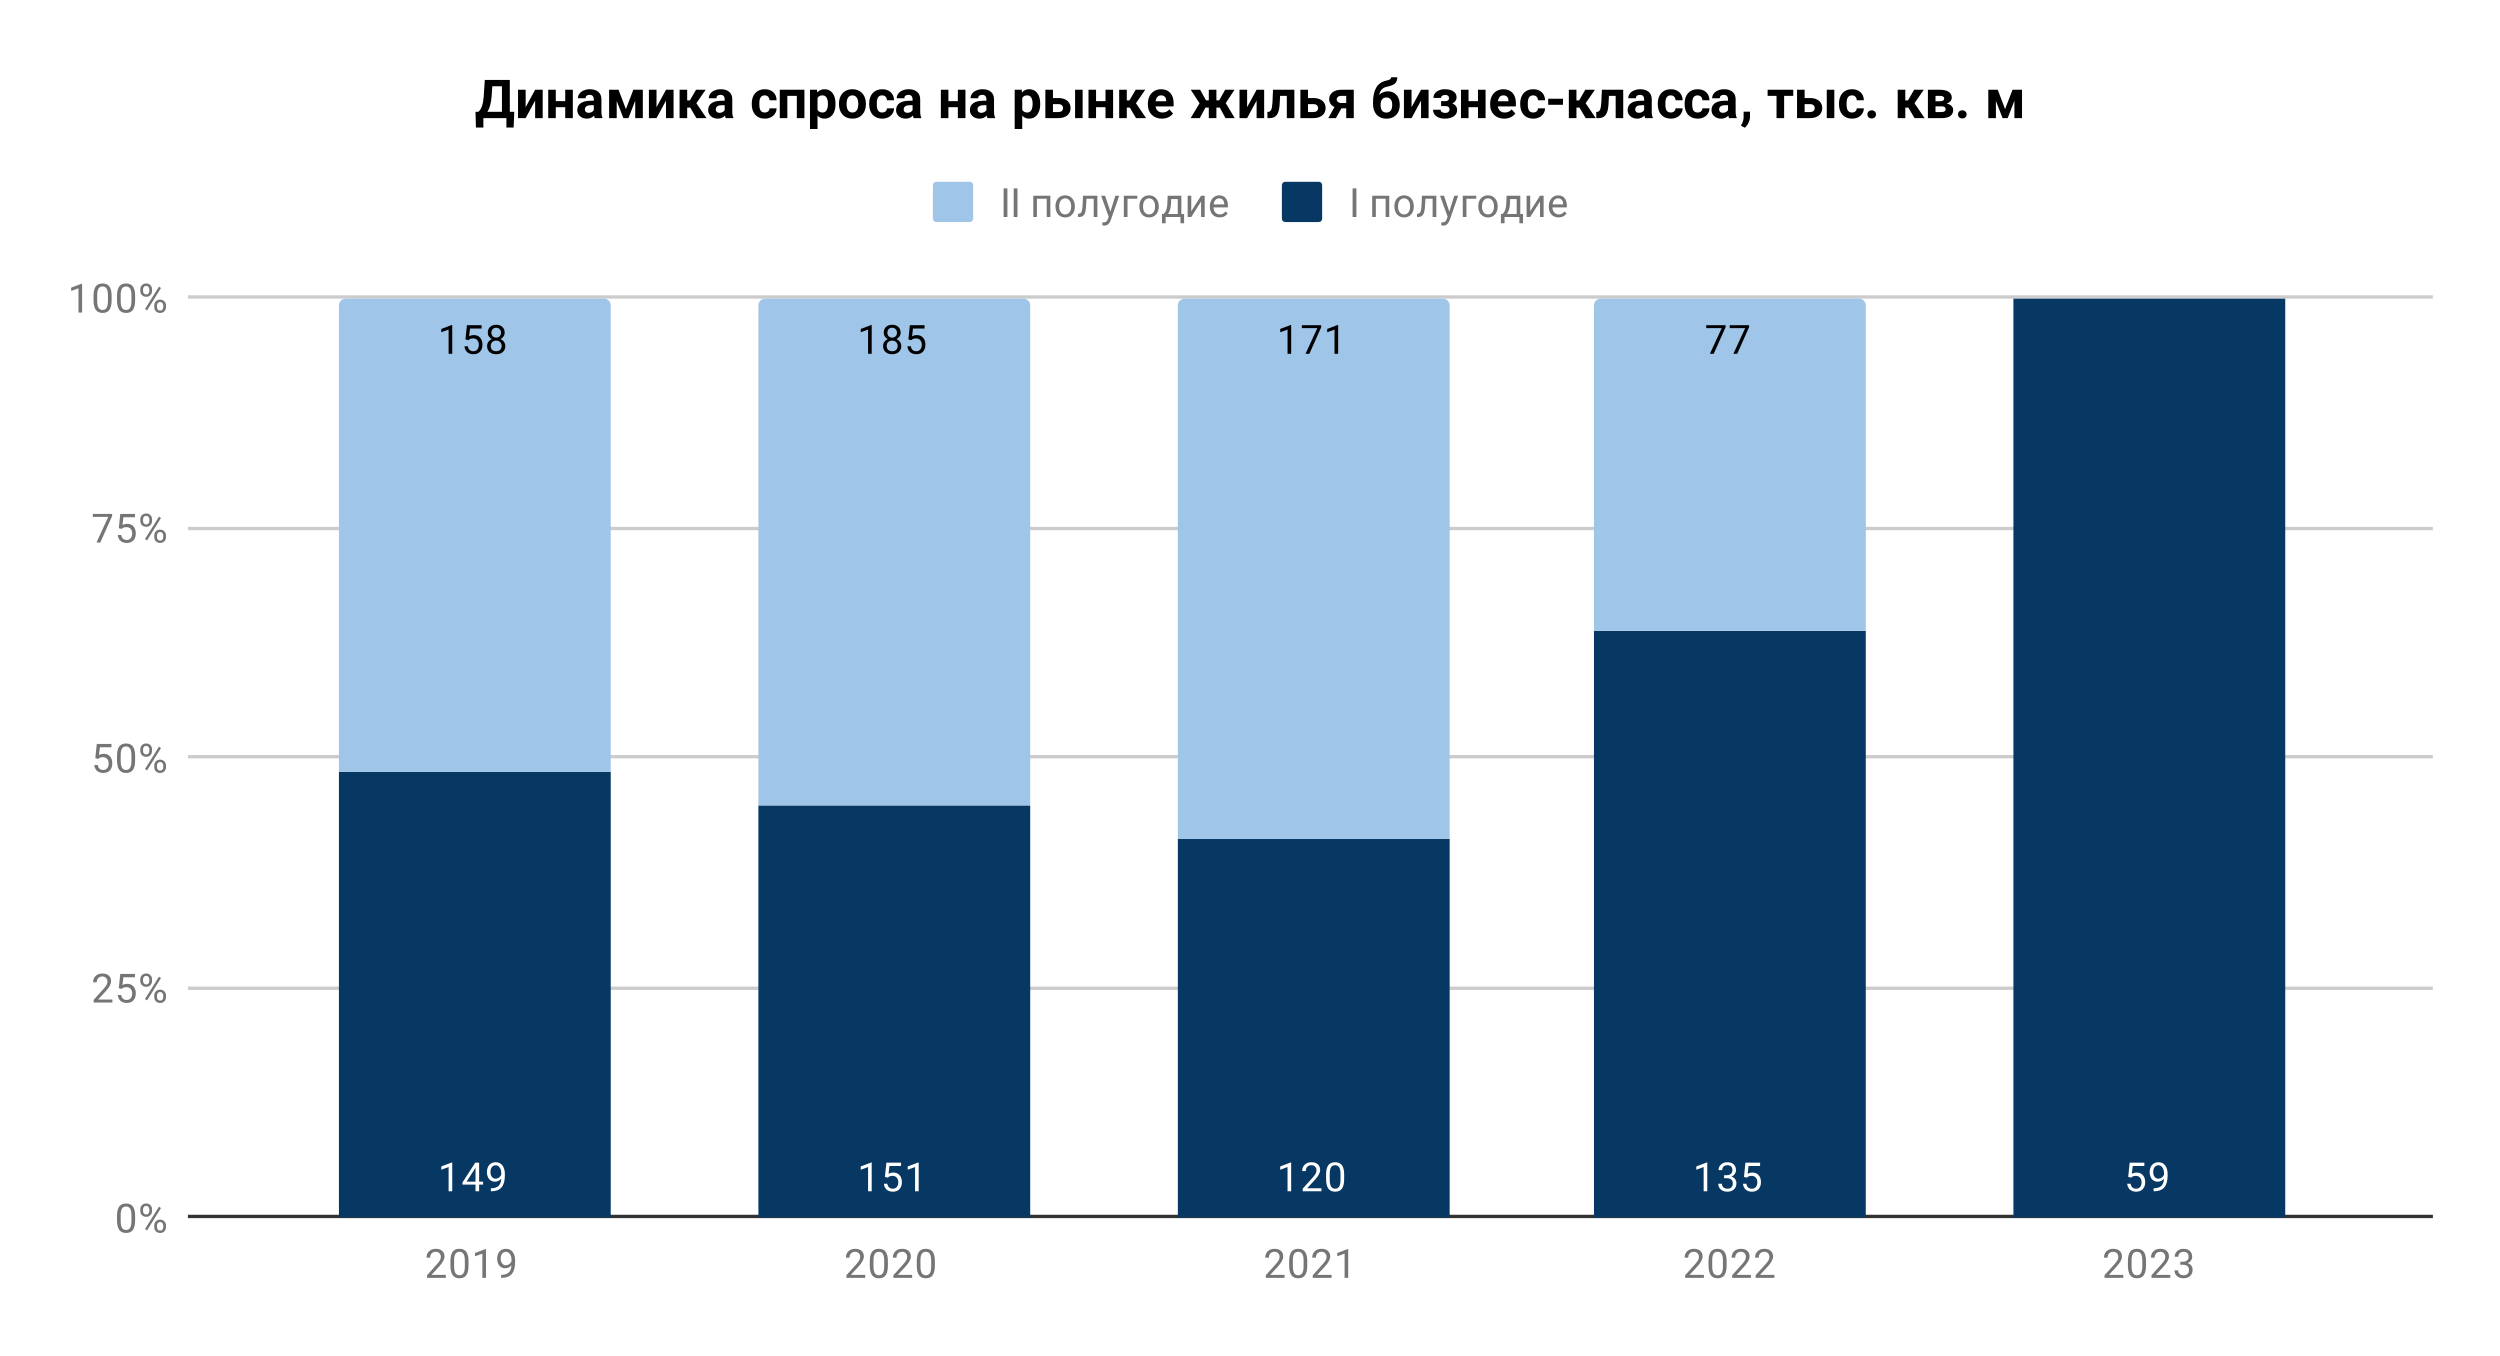
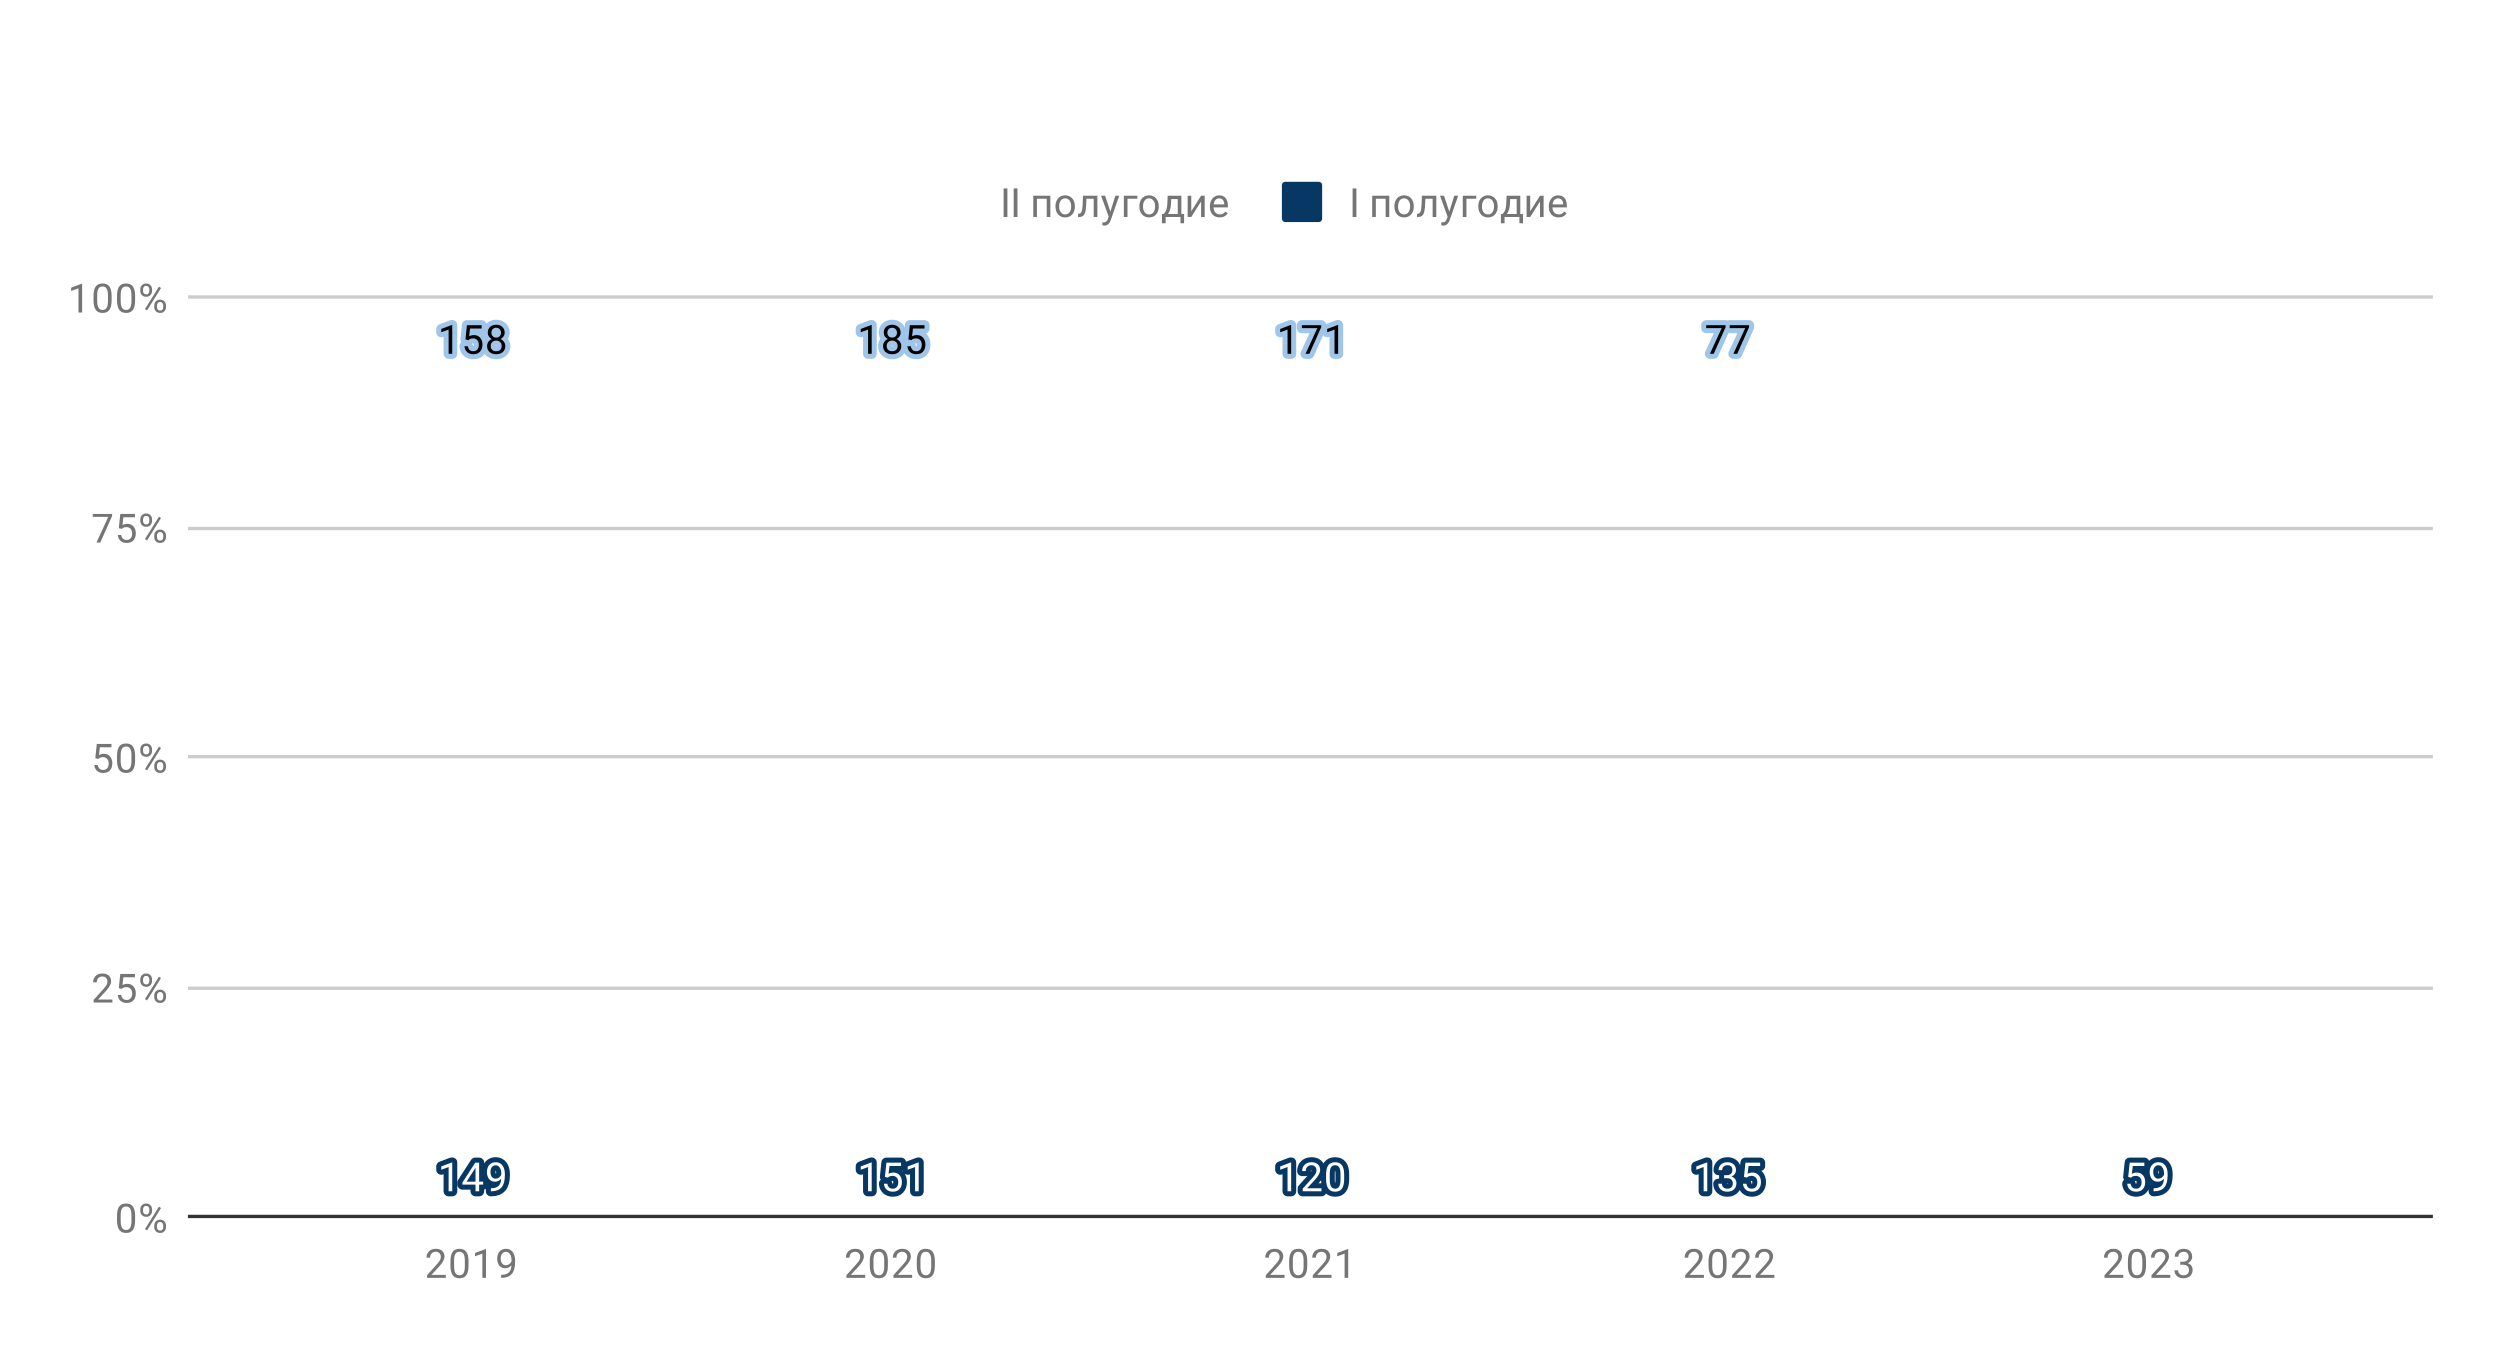
<svg xmlns="http://www.w3.org/2000/svg" version="1.1" viewBox="0.0 0.0 745.0 404.0" fill="none" stroke="none" stroke-linecap="square" stroke-miterlimit="10" width="745" height="404">
  <path fill="#ffffff" d="M0 0L745.0 0L745.0 404.0L0 404.0L0 0Z" fill-rule="nonzero" />
  <path stroke="#333333" stroke-width="1.0" stroke-linecap="butt" d="M56.5 362.5L724.5 362.5" fill-rule="nonzero" />
  <path stroke="#cccccc" stroke-width="1.0" stroke-linecap="butt" d="M56.5 294.5L724.5 294.5" fill-rule="nonzero" />
  <path stroke="#cccccc" stroke-width="1.0" stroke-linecap="butt" d="M56.5 225.5L724.5 225.5" fill-rule="nonzero" />
  <path stroke="#cccccc" stroke-width="1.0" stroke-linecap="butt" d="M56.5 157.5L724.5 157.5" fill-rule="nonzero" />
  <path stroke="#cccccc" stroke-width="1.0" stroke-linecap="butt" d="M56.5 88.5L724.5 88.5" fill-rule="nonzero" />
  <clipPath id="id_0">
-     <path d="M56.2 88.633L724.8 88.633L724.8 362.8L56.2 362.8L56.2 88.633Z" clip-rule="nonzero" />
-   </clipPath>
-   <path stroke="#000000" stroke-width="2.0" stroke-linecap="butt" stroke-opacity="0.0" clip-path="url(#id_0)" d="M182.0 363.0L101.0 363.0L101.0 230.0L182.0 230.0Z" fill-rule="nonzero" />
+     </clipPath>
+   <path stroke="#000000" stroke-width="2.0" stroke-linecap="butt" stroke-opacity="0.0" clip-path="url(#id_0)" d="M182.0 363.0L101.0 363.0L182.0 230.0Z" fill-rule="nonzero" />
  <path fill="#073763" clip-path="url(#id_0)" d="M182.0 363.0L101.0 363.0L101.0 230.0L182.0 230.0Z" fill-rule="nonzero" />
  <path stroke="#000000" stroke-width="2.0" stroke-linecap="butt" stroke-opacity="0.0" clip-path="url(#id_0)" d="M307.0 363.0L226.0 363.0L226.0 240.0L307.0 240.0Z" fill-rule="nonzero" />
  <path fill="#073763" clip-path="url(#id_0)" d="M307.0 363.0L226.0 363.0L226.0 240.0L307.0 240.0Z" fill-rule="nonzero" />
  <path stroke="#000000" stroke-width="2.0" stroke-linecap="butt" stroke-opacity="0.0" clip-path="url(#id_0)" d="M432.0 363.0L351.0 363.0L351.0 250.0L432.0 250.0Z" fill-rule="nonzero" />
  <path fill="#073763" clip-path="url(#id_0)" d="M432.0 363.0L351.0 363.0L351.0 250.0L432.0 250.0Z" fill-rule="nonzero" />
  <path stroke="#000000" stroke-width="2.0" stroke-linecap="butt" stroke-opacity="0.0" clip-path="url(#id_0)" d="M556.0 363.0L475.0 363.0L475.0 188.0L556.0 188.0Z" fill-rule="nonzero" />
  <path fill="#073763" clip-path="url(#id_0)" d="M556.0 363.0L475.0 363.0L475.0 188.0L556.0 188.0Z" fill-rule="nonzero" />
  <path stroke="#000000" stroke-width="2.0" stroke-linecap="butt" stroke-opacity="0.0" clip-path="url(#id_0)" d="M681.0 363.0L600.0 363.0L600.0 89.0L681.0 89.0Z" fill-rule="nonzero" />
  <path fill="#073763" clip-path="url(#id_0)" d="M681.0 363.0L600.0 363.0L600.0 89.0L681.0 89.0Z" fill-rule="nonzero" />
  <path stroke="#000000" stroke-width="2.0" stroke-linecap="butt" stroke-opacity="0.0" clip-path="url(#id_0)" d="M182.0 230.0L101.0 230.0L101.0 91.0C101.0 89.895 101.895 89.0 103.0 89.0L180.0 89.0C181.105 89.0 182.0 89.895 182.0 91.0Z" fill-rule="nonzero" />
  <path fill="#9fc5e8" clip-path="url(#id_0)" d="M182.0 230.0L101.0 230.0L101.0 91.0C101.0 89.895 101.895 89.0 103.0 89.0L180.0 89.0C181.105 89.0 182.0 89.895 182.0 91.0Z" fill-rule="nonzero" />
  <path stroke="#000000" stroke-width="2.0" stroke-linecap="butt" stroke-opacity="0.0" clip-path="url(#id_0)" d="M307.0 240.0L226.0 240.0L226.0 91.0C226.0 89.895 226.895 89.0 228.0 89.0L305.0 89.0C306.105 89.0 307.0 89.895 307.0 91.0Z" fill-rule="nonzero" />
  <path fill="#9fc5e8" clip-path="url(#id_0)" d="M307.0 240.0L226.0 240.0L226.0 91.0C226.0 89.895 226.895 89.0 228.0 89.0L305.0 89.0C306.105 89.0 307.0 89.895 307.0 91.0Z" fill-rule="nonzero" />
  <path stroke="#000000" stroke-width="2.0" stroke-linecap="butt" stroke-opacity="0.0" clip-path="url(#id_0)" d="M432.0 250.0L351.0 250.0L351.0 91.0C351.0 89.895 351.895 89.0 353.0 89.0L430.0 89.0C431.105 89.0 432.0 89.895 432.0 91.0Z" fill-rule="nonzero" />
  <path fill="#9fc5e8" clip-path="url(#id_0)" d="M432.0 250.0L351.0 250.0L351.0 91.0C351.0 89.895 351.895 89.0 353.0 89.0L430.0 89.0C431.105 89.0 432.0 89.895 432.0 91.0Z" fill-rule="nonzero" />
  <path stroke="#000000" stroke-width="2.0" stroke-linecap="butt" stroke-opacity="0.0" clip-path="url(#id_0)" d="M556.0 188.0L475.0 188.0L475.0 91.0C475.0 89.895 475.895 89.0 477.0 89.0L554.0 89.0C555.105 89.0 556.0 89.895 556.0 91.0Z" fill-rule="nonzero" />
  <path fill="#9fc5e8" clip-path="url(#id_0)" d="M556.0 188.0L475.0 188.0L475.0 91.0C475.0 89.895 475.895 89.0 477.0 89.0L554.0 89.0C555.105 89.0 556.0 89.895 556.0 91.0Z" fill-rule="nonzero" />
  <path stroke="#000000" stroke-width="2.0" stroke-linecap="butt" stroke-opacity="0.0" clip-path="url(#id_0)" d="M681.0 89.0L600.0 89.0L600.0 89.0L681.0 89.0Z" fill-rule="nonzero" />
-   <path fill="#9fc5e8" clip-path="url(#id_0)" d="M681.0 89.0L600.0 89.0L600.0 89.0L681.0 89.0Z" fill-rule="nonzero" />
  <path stroke="#073763" stroke-width="3.0" stroke-linejoin="round" stroke-linecap="round" d="M134.766 355.0L133.688 355.0L133.688 347.781L131.5 348.578L131.5 347.594L134.609 346.422L134.766 346.422L134.766 355.0ZM142.781 352.141L143.969 352.141L143.969 353.016L142.781 353.016L142.781 355.0L141.703 355.0L141.703 353.016L137.812 353.016L137.812 352.375L141.625 346.469L142.781 346.469L142.781 352.141ZM139.047 352.141L141.703 352.141L141.703 347.953L141.562 348.188L139.047 352.141ZM149.359 351.25Q149.031 351.656 148.547 351.906Q148.078 352.141 147.516 352.141Q146.781 352.141 146.234 351.781Q145.688 351.422 145.391 350.766Q145.094 350.094 145.094 349.297Q145.094 348.453 145.406 347.766Q145.734 347.078 146.328 346.719Q146.938 346.344 147.734 346.344Q149.0 346.344 149.719 347.297Q150.453 348.25 150.453 349.875L150.453 350.188Q150.453 352.688 149.469 353.828Q148.484 354.969 146.5 355.0L146.281 355.0L146.281 354.094L146.516 354.094Q147.859 354.062 148.578 353.391Q149.297 352.719 149.359 351.25ZM147.688 351.25Q148.234 351.25 148.688 350.922Q149.156 350.578 149.375 350.094L149.375 349.656Q149.375 348.594 148.906 347.922Q148.438 347.25 147.734 347.25Q147.016 347.25 146.578 347.797Q146.156 348.344 146.156 349.25Q146.156 350.125 146.562 350.688Q146.984 351.25 147.688 351.25Z" fill-rule="nonzero" />
  <path fill="#ffffff" d="M134.766 355.0L133.688 355.0L133.688 347.781L131.5 348.578L131.5 347.594L134.609 346.422L134.766 346.422L134.766 355.0ZM142.781 352.141L143.969 352.141L143.969 353.016L142.781 353.016L142.781 355.0L141.703 355.0L141.703 353.016L137.812 353.016L137.812 352.375L141.625 346.469L142.781 346.469L142.781 352.141ZM139.047 352.141L141.703 352.141L141.703 347.953L141.562 348.188L139.047 352.141ZM149.359 351.25Q149.031 351.656 148.547 351.906Q148.078 352.141 147.516 352.141Q146.781 352.141 146.234 351.781Q145.688 351.422 145.391 350.766Q145.094 350.094 145.094 349.297Q145.094 348.453 145.406 347.766Q145.734 347.078 146.328 346.719Q146.938 346.344 147.734 346.344Q149.0 346.344 149.719 347.297Q150.453 348.25 150.453 349.875L150.453 350.188Q150.453 352.688 149.469 353.828Q148.484 354.969 146.5 355.0L146.281 355.0L146.281 354.094L146.516 354.094Q147.859 354.062 148.578 353.391Q149.297 352.719 149.359 351.25ZM147.688 351.25Q148.234 351.25 148.688 350.922Q149.156 350.578 149.375 350.094L149.375 349.656Q149.375 348.594 148.906 347.922Q148.438 347.25 147.734 347.25Q147.016 347.25 146.578 347.797Q146.156 348.344 146.156 349.25Q146.156 350.125 146.562 350.688Q146.984 351.25 147.688 351.25Z" fill-rule="nonzero" />
  <path stroke="#073763" stroke-width="3.0" stroke-linejoin="round" stroke-linecap="round" d="M259.766 355.0L258.688 355.0L258.688 347.781L256.5 348.578L256.5 347.594L259.609 346.422L259.766 346.422L259.766 355.0ZM263.703 350.719L264.141 346.469L268.516 346.469L268.516 347.469L265.062 347.469L264.797 349.797Q265.438 349.422 266.234 349.422Q267.391 349.422 268.078 350.203Q268.766 350.969 268.766 352.281Q268.766 353.594 268.047 354.359Q267.344 355.125 266.062 355.125Q264.938 355.125 264.219 354.5Q263.5 353.859 263.406 352.75L264.422 352.75Q264.531 353.484 264.953 353.859Q265.375 354.234 266.062 354.234Q266.812 354.234 267.25 353.719Q267.688 353.203 267.688 352.297Q267.688 351.438 267.219 350.922Q266.75 350.406 265.969 350.406Q265.266 350.406 264.859 350.703L264.578 350.938L263.703 350.719ZM273.766 355.0L272.688 355.0L272.688 347.781L270.5 348.578L270.5 347.594L273.609 346.422L273.766 346.422L273.766 355.0Z" fill-rule="nonzero" />
  <path fill="#ffffff" d="M259.766 355.0L258.688 355.0L258.688 347.781L256.5 348.578L256.5 347.594L259.609 346.422L259.766 346.422L259.766 355.0ZM263.703 350.719L264.141 346.469L268.516 346.469L268.516 347.469L265.062 347.469L264.797 349.797Q265.438 349.422 266.234 349.422Q267.391 349.422 268.078 350.203Q268.766 350.969 268.766 352.281Q268.766 353.594 268.047 354.359Q267.344 355.125 266.062 355.125Q264.938 355.125 264.219 354.5Q263.5 353.859 263.406 352.75L264.422 352.75Q264.531 353.484 264.953 353.859Q265.375 354.234 266.062 354.234Q266.812 354.234 267.25 353.719Q267.688 353.203 267.688 352.297Q267.688 351.438 267.219 350.922Q266.75 350.406 265.969 350.406Q265.266 350.406 264.859 350.703L264.578 350.938L263.703 350.719ZM273.766 355.0L272.688 355.0L272.688 347.781L270.5 348.578L270.5 347.594L273.609 346.422L273.766 346.422L273.766 355.0Z" fill-rule="nonzero" />
  <path stroke="#073763" stroke-width="3.0" stroke-linejoin="round" stroke-linecap="round" d="M384.766 355.0L383.688 355.0L383.688 347.781L381.5 348.578L381.5 347.594L384.609 346.422L384.766 346.422L384.766 355.0ZM393.797 355.0L388.203 355.0L388.203 354.219L391.156 350.938Q391.812 350.188 392.062 349.734Q392.312 349.266 392.312 348.766Q392.312 348.094 391.906 347.672Q391.516 347.234 390.828 347.234Q390.031 347.234 389.578 347.703Q389.125 348.156 389.125 348.984L388.047 348.984Q388.047 347.797 388.797 347.078Q389.562 346.344 390.828 346.344Q392.031 346.344 392.719 346.969Q393.406 347.594 393.406 348.641Q393.406 349.891 391.797 351.641L389.516 354.109L393.797 354.109L393.797 355.0ZM400.562 351.359Q400.562 353.266 399.906 354.203Q399.266 355.125 397.875 355.125Q396.516 355.125 395.859 354.219Q395.203 353.312 395.172 351.5L395.172 350.062Q395.172 348.172 395.812 347.266Q396.469 346.344 397.859 346.344Q399.234 346.344 399.891 347.234Q400.547 348.109 400.562 349.953L400.562 351.359ZM399.469 349.875Q399.469 348.5 399.078 347.875Q398.703 347.234 397.859 347.234Q397.031 347.234 396.641 347.875Q396.266 348.5 396.266 349.797L396.266 351.531Q396.266 352.906 396.656 353.578Q397.062 354.234 397.875 354.234Q398.672 354.234 399.062 353.609Q399.453 352.984 399.469 351.656L399.469 349.875Z" fill-rule="nonzero" />
  <path fill="#ffffff" d="M384.766 355.0L383.688 355.0L383.688 347.781L381.5 348.578L381.5 347.594L384.609 346.422L384.766 346.422L384.766 355.0ZM393.797 355.0L388.203 355.0L388.203 354.219L391.156 350.938Q391.812 350.188 392.062 349.734Q392.312 349.266 392.312 348.766Q392.312 348.094 391.906 347.672Q391.516 347.234 390.828 347.234Q390.031 347.234 389.578 347.703Q389.125 348.156 389.125 348.984L388.047 348.984Q388.047 347.797 388.797 347.078Q389.562 346.344 390.828 346.344Q392.031 346.344 392.719 346.969Q393.406 347.594 393.406 348.641Q393.406 349.891 391.797 351.641L389.516 354.109L393.797 354.109L393.797 355.0ZM400.562 351.359Q400.562 353.266 399.906 354.203Q399.266 355.125 397.875 355.125Q396.516 355.125 395.859 354.219Q395.203 353.312 395.172 351.5L395.172 350.062Q395.172 348.172 395.812 347.266Q396.469 346.344 397.859 346.344Q399.234 346.344 399.891 347.234Q400.547 348.109 400.562 349.953L400.562 351.359ZM399.469 349.875Q399.469 348.5 399.078 347.875Q398.703 347.234 397.859 347.234Q397.031 347.234 396.641 347.875Q396.266 348.5 396.266 349.797L396.266 351.531Q396.266 352.906 396.656 353.578Q397.062 354.234 397.875 354.234Q398.672 354.234 399.062 353.609Q399.453 352.984 399.469 351.656L399.469 349.875Z" fill-rule="nonzero" />
  <path stroke="#073763" stroke-width="3.0" stroke-linejoin="round" stroke-linecap="round" d="M508.766 355.0L507.688 355.0L507.688 347.781L505.5 348.578L505.5 347.594L508.609 346.422L508.766 346.422L508.766 355.0ZM513.781 350.203L514.594 350.203Q515.375 350.188 515.812 349.797Q516.25 349.406 516.25 348.734Q516.25 347.234 514.75 347.234Q514.047 347.234 513.625 347.641Q513.219 348.047 513.219 348.703L512.125 348.703Q512.125 347.688 512.859 347.016Q513.609 346.344 514.75 346.344Q515.953 346.344 516.641 346.984Q517.328 347.625 517.328 348.766Q517.328 349.328 516.969 349.844Q516.609 350.359 515.984 350.625Q516.688 350.844 517.062 351.359Q517.453 351.875 517.453 352.625Q517.453 353.766 516.703 354.453Q515.953 355.125 514.75 355.125Q513.562 355.125 512.797 354.469Q512.047 353.812 512.047 352.75L513.141 352.75Q513.141 353.422 513.578 353.828Q514.016 354.234 514.766 354.234Q515.547 354.234 515.953 353.828Q516.375 353.406 516.375 352.641Q516.375 351.906 515.922 351.516Q515.469 351.109 514.594 351.094L513.781 351.094L513.781 350.203ZM519.703 350.719L520.141 346.469L524.516 346.469L524.516 347.469L521.062 347.469L520.797 349.797Q521.438 349.422 522.234 349.422Q523.391 349.422 524.078 350.203Q524.766 350.969 524.766 352.281Q524.766 353.594 524.047 354.359Q523.344 355.125 522.062 355.125Q520.938 355.125 520.219 354.5Q519.5 353.859 519.406 352.75L520.422 352.75Q520.531 353.484 520.953 353.859Q521.375 354.234 522.062 354.234Q522.812 354.234 523.25 353.719Q523.688 353.203 523.688 352.297Q523.688 351.438 523.219 350.922Q522.75 350.406 521.969 350.406Q521.266 350.406 520.859 350.703L520.578 350.938L519.703 350.719Z" fill-rule="nonzero" />
  <path fill="#ffffff" d="M508.766 355.0L507.688 355.0L507.688 347.781L505.5 348.578L505.5 347.594L508.609 346.422L508.766 346.422L508.766 355.0ZM513.781 350.203L514.594 350.203Q515.375 350.188 515.812 349.797Q516.25 349.406 516.25 348.734Q516.25 347.234 514.75 347.234Q514.047 347.234 513.625 347.641Q513.219 348.047 513.219 348.703L512.125 348.703Q512.125 347.688 512.859 347.016Q513.609 346.344 514.75 346.344Q515.953 346.344 516.641 346.984Q517.328 347.625 517.328 348.766Q517.328 349.328 516.969 349.844Q516.609 350.359 515.984 350.625Q516.688 350.844 517.062 351.359Q517.453 351.875 517.453 352.625Q517.453 353.766 516.703 354.453Q515.953 355.125 514.75 355.125Q513.562 355.125 512.797 354.469Q512.047 353.812 512.047 352.75L513.141 352.75Q513.141 353.422 513.578 353.828Q514.016 354.234 514.766 354.234Q515.547 354.234 515.953 353.828Q516.375 353.406 516.375 352.641Q516.375 351.906 515.922 351.516Q515.469 351.109 514.594 351.094L513.781 351.094L513.781 350.203ZM519.703 350.719L520.141 346.469L524.516 346.469L524.516 347.469L521.062 347.469L520.797 349.797Q521.438 349.422 522.234 349.422Q523.391 349.422 524.078 350.203Q524.766 350.969 524.766 352.281Q524.766 353.594 524.047 354.359Q523.344 355.125 522.062 355.125Q520.938 355.125 520.219 354.5Q519.5 353.859 519.406 352.75L520.422 352.75Q520.531 353.484 520.953 353.859Q521.375 354.234 522.062 354.234Q522.812 354.234 523.25 353.719Q523.688 353.203 523.688 352.297Q523.688 351.438 523.219 350.922Q522.75 350.406 521.969 350.406Q521.266 350.406 520.859 350.703L520.578 350.938L519.703 350.719Z" fill-rule="nonzero" />
  <path stroke="#073763" stroke-width="3.0" stroke-linejoin="round" stroke-linecap="round" d="M634.203 350.719L634.641 346.469L639.016 346.469L639.016 347.469L635.562 347.469L635.297 349.797Q635.938 349.422 636.734 349.422Q637.891 349.422 638.578 350.203Q639.266 350.969 639.266 352.281Q639.266 353.594 638.547 354.359Q637.844 355.125 636.562 355.125Q635.438 355.125 634.719 354.5Q634.0 353.859 633.906 352.75L634.922 352.75Q635.031 353.484 635.453 353.859Q635.875 354.234 636.562 354.234Q637.312 354.234 637.75 353.719Q638.188 353.203 638.188 352.297Q638.188 351.438 637.719 350.922Q637.25 350.406 636.469 350.406Q635.766 350.406 635.359 350.703L635.078 350.938L634.203 350.719ZM644.859 351.25Q644.531 351.656 644.047 351.906Q643.578 352.141 643.016 352.141Q642.281 352.141 641.734 351.781Q641.188 351.422 640.891 350.766Q640.594 350.094 640.594 349.297Q640.594 348.453 640.906 347.766Q641.234 347.078 641.828 346.719Q642.438 346.344 643.234 346.344Q644.5 346.344 645.219 347.297Q645.953 348.25 645.953 349.875L645.953 350.188Q645.953 352.688 644.969 353.828Q643.984 354.969 642.0 355.0L641.781 355.0L641.781 354.094L642.016 354.094Q643.359 354.062 644.078 353.391Q644.797 352.719 644.859 351.25ZM643.188 351.25Q643.734 351.25 644.188 350.922Q644.656 350.578 644.875 350.094L644.875 349.656Q644.875 348.594 644.406 347.922Q643.938 347.25 643.234 347.25Q642.516 347.25 642.078 347.797Q641.656 348.344 641.656 349.25Q641.656 350.125 642.062 350.688Q642.484 351.25 643.188 351.25Z" fill-rule="nonzero" />
  <path fill="#ffffff" d="M634.203 350.719L634.641 346.469L639.016 346.469L639.016 347.469L635.562 347.469L635.297 349.797Q635.938 349.422 636.734 349.422Q637.891 349.422 638.578 350.203Q639.266 350.969 639.266 352.281Q639.266 353.594 638.547 354.359Q637.844 355.125 636.562 355.125Q635.438 355.125 634.719 354.5Q634.0 353.859 633.906 352.75L634.922 352.75Q635.031 353.484 635.453 353.859Q635.875 354.234 636.562 354.234Q637.312 354.234 637.75 353.719Q638.188 353.203 638.188 352.297Q638.188 351.438 637.719 350.922Q637.25 350.406 636.469 350.406Q635.766 350.406 635.359 350.703L635.078 350.938L634.203 350.719ZM644.859 351.25Q644.531 351.656 644.047 351.906Q643.578 352.141 643.016 352.141Q642.281 352.141 641.734 351.781Q641.188 351.422 640.891 350.766Q640.594 350.094 640.594 349.297Q640.594 348.453 640.906 347.766Q641.234 347.078 641.828 346.719Q642.438 346.344 643.234 346.344Q644.5 346.344 645.219 347.297Q645.953 348.25 645.953 349.875L645.953 350.188Q645.953 352.688 644.969 353.828Q643.984 354.969 642.0 355.0L641.781 355.0L641.781 354.094L642.016 354.094Q643.359 354.062 644.078 353.391Q644.797 352.719 644.859 351.25ZM643.188 351.25Q643.734 351.25 644.188 350.922Q644.656 350.578 644.875 350.094L644.875 349.656Q644.875 348.594 644.406 347.922Q643.938 347.25 643.234 347.25Q642.516 347.25 642.078 347.797Q641.656 348.344 641.656 349.25Q641.656 350.125 642.062 350.688Q642.484 351.25 643.188 351.25Z" fill-rule="nonzero" />
  <path stroke="#9fc5e8" stroke-width="3.0" stroke-linejoin="round" stroke-linecap="round" d="M134.766 105.433L133.688 105.433L133.688 98.215L131.5 99.011L131.5 98.027L134.609 96.855L134.766 96.855L134.766 105.433ZM138.703 101.152L139.141 96.902L143.516 96.902L143.516 97.902L140.062 97.902L139.797 100.23Q140.438 99.855 141.234 99.855Q142.391 99.855 143.078 100.636Q143.766 101.402 143.766 102.715Q143.766 104.027 143.047 104.793Q142.344 105.558 141.062 105.558Q139.938 105.558 139.219 104.933Q138.5 104.293 138.406 103.183L139.422 103.183Q139.531 103.918 139.953 104.293Q140.375 104.668 141.062 104.668Q141.812 104.668 142.25 104.152Q142.688 103.636 142.688 102.73Q142.688 101.871 142.219 101.355Q141.75 100.84 140.969 100.84Q140.266 100.84 139.859 101.136L139.578 101.371L138.703 101.152ZM150.391 99.121Q150.391 99.761 150.047 100.261Q149.703 100.761 149.141 101.043Q149.797 101.324 150.188 101.886Q150.578 102.433 150.578 103.136Q150.578 104.23 149.828 104.902Q149.094 105.558 147.875 105.558Q146.641 105.558 145.891 104.902Q145.156 104.23 145.156 103.136Q145.156 102.433 145.531 101.886Q145.906 101.324 146.578 101.043Q146.016 100.761 145.688 100.261Q145.359 99.761 145.359 99.121Q145.359 98.043 146.047 97.418Q146.734 96.777 147.875 96.777Q149.0 96.777 149.688 97.418Q150.391 98.043 150.391 99.121ZM149.5 103.105Q149.5 102.386 149.047 101.949Q148.594 101.496 147.859 101.496Q147.125 101.496 146.672 101.949Q146.234 102.386 146.234 103.121Q146.234 103.84 146.672 104.261Q147.109 104.668 147.875 104.668Q148.625 104.668 149.062 104.246Q149.5 103.824 149.5 103.105ZM147.875 97.668Q147.234 97.668 146.828 98.074Q146.438 98.465 146.438 99.152Q146.438 99.793 146.828 100.199Q147.219 100.605 147.859 100.605Q148.516 100.605 148.906 100.199Q149.297 99.793 149.297 99.152Q149.297 98.496 148.891 98.09Q148.484 97.668 147.875 97.668Z" fill-rule="nonzero" />
  <path fill="#000000" d="M134.766 105.433L133.688 105.433L133.688 98.215L131.5 99.011L131.5 98.027L134.609 96.855L134.766 96.855L134.766 105.433ZM138.703 101.152L139.141 96.902L143.516 96.902L143.516 97.902L140.062 97.902L139.797 100.23Q140.438 99.855 141.234 99.855Q142.391 99.855 143.078 100.636Q143.766 101.402 143.766 102.715Q143.766 104.027 143.047 104.793Q142.344 105.558 141.062 105.558Q139.938 105.558 139.219 104.933Q138.5 104.293 138.406 103.183L139.422 103.183Q139.531 103.918 139.953 104.293Q140.375 104.668 141.062 104.668Q141.812 104.668 142.25 104.152Q142.688 103.636 142.688 102.73Q142.688 101.871 142.219 101.355Q141.75 100.84 140.969 100.84Q140.266 100.84 139.859 101.136L139.578 101.371L138.703 101.152ZM150.391 99.121Q150.391 99.761 150.047 100.261Q149.703 100.761 149.141 101.043Q149.797 101.324 150.188 101.886Q150.578 102.433 150.578 103.136Q150.578 104.23 149.828 104.902Q149.094 105.558 147.875 105.558Q146.641 105.558 145.891 104.902Q145.156 104.23 145.156 103.136Q145.156 102.433 145.531 101.886Q145.906 101.324 146.578 101.043Q146.016 100.761 145.688 100.261Q145.359 99.761 145.359 99.121Q145.359 98.043 146.047 97.418Q146.734 96.777 147.875 96.777Q149.0 96.777 149.688 97.418Q150.391 98.043 150.391 99.121ZM149.5 103.105Q149.5 102.386 149.047 101.949Q148.594 101.496 147.859 101.496Q147.125 101.496 146.672 101.949Q146.234 102.386 146.234 103.121Q146.234 103.84 146.672 104.261Q147.109 104.668 147.875 104.668Q148.625 104.668 149.062 104.246Q149.5 103.824 149.5 103.105ZM147.875 97.668Q147.234 97.668 146.828 98.074Q146.438 98.465 146.438 99.152Q146.438 99.793 146.828 100.199Q147.219 100.605 147.859 100.605Q148.516 100.605 148.906 100.199Q149.297 99.793 149.297 99.152Q149.297 98.496 148.891 98.09Q148.484 97.668 147.875 97.668Z" fill-rule="nonzero" />
  <path stroke="#9fc5e8" stroke-width="3.0" stroke-linejoin="round" stroke-linecap="round" d="M259.766 105.433L258.688 105.433L258.688 98.215L256.5 99.011L256.5 98.027L259.609 96.855L259.766 96.855L259.766 105.433ZM268.391 99.121Q268.391 99.761 268.047 100.261Q267.703 100.761 267.141 101.043Q267.797 101.324 268.188 101.886Q268.578 102.433 268.578 103.136Q268.578 104.23 267.828 104.902Q267.094 105.558 265.875 105.558Q264.641 105.558 263.891 104.902Q263.156 104.23 263.156 103.136Q263.156 102.433 263.531 101.886Q263.906 101.324 264.578 101.043Q264.016 100.761 263.688 100.261Q263.359 99.761 263.359 99.121Q263.359 98.043 264.047 97.418Q264.734 96.777 265.875 96.777Q267.0 96.777 267.688 97.418Q268.391 98.043 268.391 99.121ZM267.5 103.105Q267.5 102.386 267.047 101.949Q266.594 101.496 265.859 101.496Q265.125 101.496 264.672 101.949Q264.234 102.386 264.234 103.121Q264.234 103.84 264.672 104.261Q265.109 104.668 265.875 104.668Q266.625 104.668 267.062 104.246Q267.5 103.824 267.5 103.105ZM265.875 97.668Q265.234 97.668 264.828 98.074Q264.438 98.465 264.438 99.152Q264.438 99.793 264.828 100.199Q265.219 100.605 265.859 100.605Q266.516 100.605 266.906 100.199Q267.297 99.793 267.297 99.152Q267.297 98.496 266.891 98.09Q266.484 97.668 265.875 97.668ZM270.703 101.152L271.141 96.902L275.516 96.902L275.516 97.902L272.062 97.902L271.797 100.23Q272.438 99.855 273.234 99.855Q274.391 99.855 275.078 100.636Q275.766 101.402 275.766 102.715Q275.766 104.027 275.047 104.793Q274.344 105.558 273.062 105.558Q271.938 105.558 271.219 104.933Q270.5 104.293 270.406 103.183L271.422 103.183Q271.531 103.918 271.953 104.293Q272.375 104.668 273.062 104.668Q273.812 104.668 274.25 104.152Q274.688 103.636 274.688 102.73Q274.688 101.871 274.219 101.355Q273.75 100.84 272.969 100.84Q272.266 100.84 271.859 101.136L271.578 101.371L270.703 101.152Z" fill-rule="nonzero" />
  <path fill="#000000" d="M259.766 105.433L258.688 105.433L258.688 98.215L256.5 99.011L256.5 98.027L259.609 96.855L259.766 96.855L259.766 105.433ZM268.391 99.121Q268.391 99.761 268.047 100.261Q267.703 100.761 267.141 101.043Q267.797 101.324 268.188 101.886Q268.578 102.433 268.578 103.136Q268.578 104.23 267.828 104.902Q267.094 105.558 265.875 105.558Q264.641 105.558 263.891 104.902Q263.156 104.23 263.156 103.136Q263.156 102.433 263.531 101.886Q263.906 101.324 264.578 101.043Q264.016 100.761 263.688 100.261Q263.359 99.761 263.359 99.121Q263.359 98.043 264.047 97.418Q264.734 96.777 265.875 96.777Q267.0 96.777 267.688 97.418Q268.391 98.043 268.391 99.121ZM267.5 103.105Q267.5 102.386 267.047 101.949Q266.594 101.496 265.859 101.496Q265.125 101.496 264.672 101.949Q264.234 102.386 264.234 103.121Q264.234 103.84 264.672 104.261Q265.109 104.668 265.875 104.668Q266.625 104.668 267.062 104.246Q267.5 103.824 267.5 103.105ZM265.875 97.668Q265.234 97.668 264.828 98.074Q264.438 98.465 264.438 99.152Q264.438 99.793 264.828 100.199Q265.219 100.605 265.859 100.605Q266.516 100.605 266.906 100.199Q267.297 99.793 267.297 99.152Q267.297 98.496 266.891 98.09Q266.484 97.668 265.875 97.668ZM270.703 101.152L271.141 96.902L275.516 96.902L275.516 97.902L272.062 97.902L271.797 100.23Q272.438 99.855 273.234 99.855Q274.391 99.855 275.078 100.636Q275.766 101.402 275.766 102.715Q275.766 104.027 275.047 104.793Q274.344 105.558 273.062 105.558Q271.938 105.558 271.219 104.933Q270.5 104.293 270.406 103.183L271.422 103.183Q271.531 103.918 271.953 104.293Q272.375 104.668 273.062 104.668Q273.812 104.668 274.25 104.152Q274.688 103.636 274.688 102.73Q274.688 101.871 274.219 101.355Q273.75 100.84 272.969 100.84Q272.266 100.84 271.859 101.136L271.578 101.371L270.703 101.152Z" fill-rule="nonzero" />
  <path stroke="#9fc5e8" stroke-width="3.0" stroke-linejoin="round" stroke-linecap="round" d="M384.766 105.433L383.688 105.433L383.688 98.215L381.5 99.011L381.5 98.027L384.609 96.855L384.766 96.855L384.766 105.433ZM393.719 97.511L390.188 105.433L389.047 105.433L392.562 97.793L387.953 97.793L387.953 96.902L393.719 96.902L393.719 97.511ZM398.766 105.433L397.688 105.433L397.688 98.215L395.5 99.011L395.5 98.027L398.609 96.855L398.766 96.855L398.766 105.433Z" fill-rule="nonzero" />
  <path fill="#000000" d="M384.766 105.433L383.688 105.433L383.688 98.215L381.5 99.011L381.5 98.027L384.609 96.855L384.766 96.855L384.766 105.433ZM393.719 97.511L390.188 105.433L389.047 105.433L392.562 97.793L387.953 97.793L387.953 96.902L393.719 96.902L393.719 97.511ZM398.766 105.433L397.688 105.433L397.688 98.215L395.5 99.011L395.5 98.027L398.609 96.855L398.766 96.855L398.766 105.433Z" fill-rule="nonzero" />
  <path stroke="#9fc5e8" stroke-width="3.0" stroke-linejoin="round" stroke-linecap="round" d="M514.219 97.511L510.688 105.433L509.547 105.433L513.062 97.793L508.453 97.793L508.453 96.902L514.219 96.902L514.219 97.511ZM521.219 97.511L517.688 105.433L516.547 105.433L520.062 97.793L515.453 97.793L515.453 96.902L521.219 96.902L521.219 97.511Z" fill-rule="nonzero" />
  <path fill="#000000" d="M514.219 97.511L510.688 105.433L509.547 105.433L513.062 97.793L508.453 97.793L508.453 96.902L514.219 96.902L514.219 97.511ZM521.219 97.511L517.688 105.433L516.547 105.433L520.062 97.793L515.453 97.793L515.453 96.902L521.219 96.902L521.219 97.511Z" fill-rule="nonzero" />
  <path fill="#757575" d="M40.263 363.659Q40.263 365.566 39.606 366.503Q38.966 367.425 37.575 367.425Q36.216 367.425 35.559 366.519Q34.903 365.613 34.872 363.8L34.872 362.363Q34.872 360.472 35.513 359.566Q36.169 358.644 37.559 358.644Q38.934 358.644 39.591 359.534Q40.247 360.409 40.263 362.253L40.263 363.659ZM39.169 362.175Q39.169 360.8 38.778 360.175Q38.403 359.534 37.559 359.534Q36.731 359.534 36.341 360.175Q35.966 360.8 35.966 362.097L35.966 363.831Q35.966 365.206 36.356 365.878Q36.763 366.534 37.575 366.534Q38.372 366.534 38.763 365.909Q39.153 365.284 39.169 363.956L39.169 362.175ZM41.809 360.409Q41.809 359.644 42.294 359.144Q42.794 358.644 43.559 358.644Q44.341 358.644 44.825 359.144Q45.309 359.644 45.309 360.441L45.309 360.863Q45.309 361.628 44.809 362.128Q44.325 362.613 43.575 362.613Q42.809 362.613 42.309 362.128Q41.809 361.628 41.809 360.816L41.809 360.409ZM42.622 360.863Q42.622 361.316 42.872 361.613Q43.138 361.909 43.575 361.909Q43.997 361.909 44.247 361.628Q44.497 361.331 44.497 360.831L44.497 360.409Q44.497 359.956 44.247 359.659Q43.997 359.347 43.559 359.347Q43.122 359.347 42.872 359.659Q42.622 359.956 42.622 360.425L42.622 360.863ZM45.966 365.206Q45.966 364.441 46.45 363.956Q46.95 363.456 47.716 363.456Q48.481 363.456 48.966 363.956Q49.466 364.441 49.466 365.253L49.466 365.659Q49.466 366.425 48.981 366.925Q48.497 367.425 47.731 367.425Q46.966 367.425 46.466 366.941Q45.966 366.441 45.966 365.628L45.966 365.206ZM46.778 365.659Q46.778 366.128 47.028 366.425Q47.294 366.722 47.731 366.722Q48.153 366.722 48.403 366.441Q48.653 366.144 48.653 365.644L48.653 365.206Q48.653 364.738 48.388 364.456Q48.138 364.159 47.716 364.159Q47.294 364.159 47.028 364.456Q46.778 364.738 46.778 365.238L46.778 365.659ZM43.825 366.659L43.2 366.269L47.372 359.597L47.981 359.988L43.825 366.659Z" fill-rule="nonzero" />
  <path fill="#757575" d="M33.497 298.758L27.903 298.758L27.903 297.977L30.856 294.696Q31.512 293.946 31.762 293.493Q32.013 293.024 32.013 292.524Q32.013 291.852 31.606 291.43Q31.216 290.993 30.528 290.993Q29.731 290.993 29.278 291.461Q28.825 291.915 28.825 292.743L27.747 292.743Q27.747 291.555 28.497 290.836Q29.262 290.102 30.528 290.102Q31.731 290.102 32.419 290.727Q33.106 291.352 33.106 292.399Q33.106 293.649 31.497 295.399L29.216 297.868L33.497 297.868L33.497 298.758ZM35.403 294.477L35.841 290.227L40.216 290.227L40.216 291.227L36.763 291.227L36.497 293.555Q37.138 293.18 37.934 293.18Q39.091 293.18 39.778 293.961Q40.466 294.727 40.466 296.04Q40.466 297.352 39.747 298.118Q39.044 298.883 37.763 298.883Q36.638 298.883 35.919 298.258Q35.2 297.618 35.106 296.508L36.122 296.508Q36.231 297.243 36.653 297.618Q37.075 297.993 37.763 297.993Q38.513 297.993 38.95 297.477Q39.388 296.961 39.388 296.055Q39.388 295.196 38.919 294.68Q38.45 294.165 37.669 294.165Q36.966 294.165 36.559 294.461L36.278 294.696L35.403 294.477ZM41.809 291.868Q41.809 291.102 42.294 290.602Q42.794 290.102 43.559 290.102Q44.341 290.102 44.825 290.602Q45.309 291.102 45.309 291.899L45.309 292.321Q45.309 293.086 44.809 293.586Q44.325 294.071 43.575 294.071Q42.809 294.071 42.309 293.586Q41.809 293.086 41.809 292.274L41.809 291.868ZM42.622 292.321Q42.622 292.774 42.872 293.071Q43.138 293.368 43.575 293.368Q43.997 293.368 44.247 293.086Q44.497 292.79 44.497 292.29L44.497 291.868Q44.497 291.415 44.247 291.118Q43.997 290.805 43.559 290.805Q43.122 290.805 42.872 291.118Q42.622 291.415 42.622 291.883L42.622 292.321ZM45.966 296.665Q45.966 295.899 46.45 295.415Q46.95 294.915 47.716 294.915Q48.481 294.915 48.966 295.415Q49.466 295.899 49.466 296.711L49.466 297.118Q49.466 297.883 48.981 298.383Q48.497 298.883 47.731 298.883Q46.966 298.883 46.466 298.399Q45.966 297.899 45.966 297.086L45.966 296.665ZM46.778 297.118Q46.778 297.586 47.028 297.883Q47.294 298.18 47.731 298.18Q48.153 298.18 48.403 297.899Q48.653 297.602 48.653 297.102L48.653 296.665Q48.653 296.196 48.388 295.915Q48.138 295.618 47.716 295.618Q47.294 295.618 47.028 295.915Q46.778 296.196 46.778 296.696L46.778 297.118ZM43.825 298.118L43.2 297.727L47.372 291.055L47.981 291.446L43.825 298.118Z" fill-rule="nonzero" />
  <path fill="#757575" d="M28.403 225.935L28.841 221.685L33.216 221.685L33.216 222.685L29.762 222.685L29.497 225.014Q30.137 224.639 30.934 224.639Q32.091 224.639 32.778 225.42Q33.466 226.185 33.466 227.498Q33.466 228.81 32.747 229.576Q32.044 230.342 30.762 230.342Q29.637 230.342 28.919 229.717Q28.2 229.076 28.106 227.967L29.122 227.967Q29.231 228.701 29.653 229.076Q30.075 229.451 30.762 229.451Q31.512 229.451 31.95 228.935Q32.388 228.42 32.388 227.514Q32.388 226.654 31.919 226.139Q31.45 225.623 30.669 225.623Q29.966 225.623 29.559 225.92L29.278 226.154L28.403 225.935ZM40.263 226.576Q40.263 228.482 39.606 229.42Q38.966 230.342 37.575 230.342Q36.216 230.342 35.559 229.435Q34.903 228.529 34.872 226.717L34.872 225.279Q34.872 223.389 35.513 222.482Q36.169 221.56 37.559 221.56Q38.934 221.56 39.591 222.451Q40.247 223.326 40.263 225.17L40.263 226.576ZM39.169 225.092Q39.169 223.717 38.778 223.092Q38.403 222.451 37.559 222.451Q36.731 222.451 36.341 223.092Q35.966 223.717 35.966 225.014L35.966 226.748Q35.966 228.123 36.356 228.795Q36.763 229.451 37.575 229.451Q38.372 229.451 38.763 228.826Q39.153 228.201 39.169 226.873L39.169 225.092ZM41.809 223.326Q41.809 222.56 42.294 222.06Q42.794 221.56 43.559 221.56Q44.341 221.56 44.825 222.06Q45.309 222.56 45.309 223.357L45.309 223.779Q45.309 224.545 44.809 225.045Q44.325 225.529 43.575 225.529Q42.809 225.529 42.309 225.045Q41.809 224.545 41.809 223.732L41.809 223.326ZM42.622 223.779Q42.622 224.232 42.872 224.529Q43.138 224.826 43.575 224.826Q43.997 224.826 44.247 224.545Q44.497 224.248 44.497 223.748L44.497 223.326Q44.497 222.873 44.247 222.576Q43.997 222.264 43.559 222.264Q43.122 222.264 42.872 222.576Q42.622 222.873 42.622 223.342L42.622 223.779ZM45.966 228.123Q45.966 227.357 46.45 226.873Q46.95 226.373 47.716 226.373Q48.481 226.373 48.966 226.873Q49.466 227.357 49.466 228.17L49.466 228.576Q49.466 229.342 48.981 229.842Q48.497 230.342 47.731 230.342Q46.966 230.342 46.466 229.857Q45.966 229.357 45.966 228.545L45.966 228.123ZM46.778 228.576Q46.778 229.045 47.028 229.342Q47.294 229.639 47.731 229.639Q48.153 229.639 48.403 229.357Q48.653 229.06 48.653 228.56L48.653 228.123Q48.653 227.654 48.388 227.373Q48.138 227.076 47.716 227.076Q47.294 227.076 47.028 227.373Q46.778 227.654 46.778 228.154L46.778 228.576ZM43.825 229.576L43.2 229.185L47.372 222.514L47.981 222.904L43.825 229.576Z" fill-rule="nonzero" />
  <path fill="#757575" d="M33.419 153.753L29.887 161.675L28.747 161.675L32.263 154.034L27.653 154.034L27.653 153.144L33.419 153.144L33.419 153.753ZM35.403 157.394L35.841 153.144L40.216 153.144L40.216 154.144L36.763 154.144L36.497 156.472Q37.138 156.097 37.934 156.097Q39.091 156.097 39.778 156.878Q40.466 157.644 40.466 158.956Q40.466 160.269 39.747 161.034Q39.044 161.8 37.763 161.8Q36.638 161.8 35.919 161.175Q35.2 160.534 35.106 159.425L36.122 159.425Q36.231 160.159 36.653 160.534Q37.075 160.909 37.763 160.909Q38.513 160.909 38.95 160.394Q39.388 159.878 39.388 158.972Q39.388 158.113 38.919 157.597Q38.45 157.081 37.669 157.081Q36.966 157.081 36.559 157.378L36.278 157.613L35.403 157.394ZM41.809 154.784Q41.809 154.019 42.294 153.519Q42.794 153.019 43.559 153.019Q44.341 153.019 44.825 153.519Q45.309 154.019 45.309 154.816L45.309 155.238Q45.309 156.003 44.809 156.503Q44.325 156.988 43.575 156.988Q42.809 156.988 42.309 156.503Q41.809 156.003 41.809 155.191L41.809 154.784ZM42.622 155.238Q42.622 155.691 42.872 155.988Q43.138 156.284 43.575 156.284Q43.997 156.284 44.247 156.003Q44.497 155.706 44.497 155.206L44.497 154.784Q44.497 154.331 44.247 154.034Q43.997 153.722 43.559 153.722Q43.122 153.722 42.872 154.034Q42.622 154.331 42.622 154.8L42.622 155.238ZM45.966 159.581Q45.966 158.816 46.45 158.331Q46.95 157.831 47.716 157.831Q48.481 157.831 48.966 158.331Q49.466 158.816 49.466 159.628L49.466 160.034Q49.466 160.8 48.981 161.3Q48.497 161.8 47.731 161.8Q46.966 161.8 46.466 161.316Q45.966 160.816 45.966 160.003L45.966 159.581ZM46.778 160.034Q46.778 160.503 47.028 160.8Q47.294 161.097 47.731 161.097Q48.153 161.097 48.403 160.816Q48.653 160.519 48.653 160.019L48.653 159.581Q48.653 159.113 48.388 158.831Q48.138 158.534 47.716 158.534Q47.294 158.534 47.028 158.831Q46.778 159.113 46.778 159.613L46.778 160.034ZM43.825 161.034L43.2 160.644L47.372 153.972L47.981 154.363L43.825 161.034Z" fill-rule="nonzero" />
  <path fill="#757575" d="M24.466 93.133L23.387 93.133L23.387 85.915L21.2 86.711L21.2 85.727L24.309 84.555L24.466 84.555L24.466 93.133ZM33.263 89.493Q33.263 91.399 32.606 92.336Q31.966 93.258 30.575 93.258Q29.216 93.258 28.559 92.352Q27.903 91.446 27.872 89.633L27.872 88.196Q27.872 86.305 28.512 85.399Q29.169 84.477 30.559 84.477Q31.934 84.477 32.591 85.368Q33.247 86.243 33.263 88.086L33.263 89.493ZM32.169 88.008Q32.169 86.633 31.778 86.008Q31.403 85.368 30.559 85.368Q29.731 85.368 29.341 86.008Q28.966 86.633 28.966 87.93L28.966 89.665Q28.966 91.04 29.356 91.711Q29.762 92.368 30.575 92.368Q31.372 92.368 31.762 91.743Q32.153 91.118 32.169 89.79L32.169 88.008ZM40.263 89.493Q40.263 91.399 39.606 92.336Q38.966 93.258 37.575 93.258Q36.216 93.258 35.559 92.352Q34.903 91.446 34.872 89.633L34.872 88.196Q34.872 86.305 35.513 85.399Q36.169 84.477 37.559 84.477Q38.934 84.477 39.591 85.368Q40.247 86.243 40.263 88.086L40.263 89.493ZM39.169 88.008Q39.169 86.633 38.778 86.008Q38.403 85.368 37.559 85.368Q36.731 85.368 36.341 86.008Q35.966 86.633 35.966 87.93L35.966 89.665Q35.966 91.04 36.356 91.711Q36.763 92.368 37.575 92.368Q38.372 92.368 38.763 91.743Q39.153 91.118 39.169 89.79L39.169 88.008ZM41.809 86.243Q41.809 85.477 42.294 84.977Q42.794 84.477 43.559 84.477Q44.341 84.477 44.825 84.977Q45.309 85.477 45.309 86.274L45.309 86.696Q45.309 87.461 44.809 87.961Q44.325 88.446 43.575 88.446Q42.809 88.446 42.309 87.961Q41.809 87.461 41.809 86.649L41.809 86.243ZM42.622 86.696Q42.622 87.149 42.872 87.446Q43.138 87.743 43.575 87.743Q43.997 87.743 44.247 87.461Q44.497 87.165 44.497 86.665L44.497 86.243Q44.497 85.79 44.247 85.493Q43.997 85.18 43.559 85.18Q43.122 85.18 42.872 85.493Q42.622 85.79 42.622 86.258L42.622 86.696ZM45.966 91.04Q45.966 90.274 46.45 89.79Q46.95 89.29 47.716 89.29Q48.481 89.29 48.966 89.79Q49.466 90.274 49.466 91.086L49.466 91.493Q49.466 92.258 48.981 92.758Q48.497 93.258 47.731 93.258Q46.966 93.258 46.466 92.774Q45.966 92.274 45.966 91.461L45.966 91.04ZM46.778 91.493Q46.778 91.961 47.028 92.258Q47.294 92.555 47.731 92.555Q48.153 92.555 48.403 92.274Q48.653 91.977 48.653 91.477L48.653 91.04Q48.653 90.571 48.388 90.29Q48.138 89.993 47.716 89.993Q47.294 89.993 47.028 90.29Q46.778 90.571 46.778 91.071L46.778 91.493ZM43.825 92.493L43.2 92.102L47.372 85.43L47.981 85.821L43.825 92.493Z" fill-rule="nonzero" />
  <path fill="#757575" d="M132.853 380.8L127.259 380.8L127.259 380.019L130.212 376.738Q130.869 375.988 131.119 375.534Q131.369 375.066 131.369 374.566Q131.369 373.894 130.962 373.472Q130.572 373.034 129.884 373.034Q129.087 373.034 128.634 373.503Q128.181 373.956 128.181 374.784L127.103 374.784Q127.103 373.597 127.853 372.878Q128.619 372.144 129.884 372.144Q131.087 372.144 131.775 372.769Q132.462 373.394 132.462 374.441Q132.462 375.691 130.853 377.441L128.572 379.909L132.853 379.909L132.853 380.8ZM139.619 377.159Q139.619 379.066 138.962 380.003Q138.322 380.925 136.931 380.925Q135.572 380.925 134.915 380.019Q134.259 379.113 134.228 377.3L134.228 375.863Q134.228 373.972 134.869 373.066Q135.525 372.144 136.915 372.144Q138.29 372.144 138.947 373.034Q139.603 373.909 139.619 375.753L139.619 377.159ZM138.525 375.675Q138.525 374.3 138.134 373.675Q137.759 373.034 136.915 373.034Q136.087 373.034 135.697 373.675Q135.322 374.3 135.322 375.597L135.322 377.331Q135.322 378.706 135.712 379.378Q136.119 380.034 136.931 380.034Q137.728 380.034 138.119 379.409Q138.509 378.784 138.525 377.456L138.525 375.675ZM144.822 380.8L143.744 380.8L143.744 373.581L141.556 374.378L141.556 373.394L144.665 372.222L144.822 372.222L144.822 380.8ZM152.415 377.05Q152.087 377.456 151.603 377.706Q151.134 377.941 150.572 377.941Q149.837 377.941 149.29 377.581Q148.744 377.222 148.447 376.566Q148.15 375.894 148.15 375.097Q148.15 374.253 148.462 373.566Q148.79 372.878 149.384 372.519Q149.994 372.144 150.79 372.144Q152.056 372.144 152.775 373.097Q153.509 374.05 153.509 375.675L153.509 375.988Q153.509 378.488 152.525 379.628Q151.54 380.769 149.556 380.8L149.337 380.8L149.337 379.894L149.572 379.894Q150.915 379.863 151.634 379.191Q152.353 378.519 152.415 377.05ZM150.744 377.05Q151.29 377.05 151.744 376.722Q152.212 376.378 152.431 375.894L152.431 375.456Q152.431 374.394 151.962 373.722Q151.494 373.05 150.79 373.05Q150.072 373.05 149.634 373.597Q149.212 374.144 149.212 375.05Q149.212 375.925 149.619 376.488Q150.04 377.05 150.744 377.05Z" fill-rule="nonzero" />
  <path fill="#757575" d="M257.825 380.8L252.231 380.8L252.231 380.019L255.184 376.738Q255.841 375.988 256.091 375.534Q256.341 375.066 256.341 374.566Q256.341 373.894 255.934 373.472Q255.544 373.034 254.856 373.034Q254.059 373.034 253.606 373.503Q253.153 373.956 253.153 374.784L252.075 374.784Q252.075 373.597 252.825 372.878Q253.591 372.144 254.856 372.144Q256.059 372.144 256.747 372.769Q257.434 373.394 257.434 374.441Q257.434 375.691 255.825 377.441L253.544 379.909L257.825 379.909L257.825 380.8ZM264.591 377.159Q264.591 379.066 263.934 380.003Q263.294 380.925 261.903 380.925Q260.544 380.925 259.887 380.019Q259.231 379.113 259.2 377.3L259.2 375.863Q259.2 373.972 259.841 373.066Q260.497 372.144 261.887 372.144Q263.262 372.144 263.919 373.034Q264.575 373.909 264.591 375.753L264.591 377.159ZM263.497 375.675Q263.497 374.3 263.106 373.675Q262.731 373.034 261.887 373.034Q261.059 373.034 260.669 373.675Q260.294 374.3 260.294 375.597L260.294 377.331Q260.294 378.706 260.684 379.378Q261.091 380.034 261.903 380.034Q262.7 380.034 263.091 379.409Q263.481 378.784 263.497 377.456L263.497 375.675ZM271.825 380.8L266.231 380.8L266.231 380.019L269.184 376.738Q269.841 375.988 270.091 375.534Q270.341 375.066 270.341 374.566Q270.341 373.894 269.934 373.472Q269.544 373.034 268.856 373.034Q268.059 373.034 267.606 373.503Q267.153 373.956 267.153 374.784L266.075 374.784Q266.075 373.597 266.825 372.878Q267.591 372.144 268.856 372.144Q270.059 372.144 270.747 372.769Q271.434 373.394 271.434 374.441Q271.434 375.691 269.825 377.441L267.544 379.909L271.825 379.909L271.825 380.8ZM278.591 377.159Q278.591 379.066 277.934 380.003Q277.294 380.925 275.903 380.925Q274.544 380.925 273.887 380.019Q273.231 379.113 273.2 377.3L273.2 375.863Q273.2 373.972 273.841 373.066Q274.497 372.144 275.887 372.144Q277.262 372.144 277.919 373.034Q278.575 373.909 278.591 375.753L278.591 377.159ZM277.497 375.675Q277.497 374.3 277.106 373.675Q276.731 373.034 275.887 373.034Q275.059 373.034 274.669 373.675Q274.294 374.3 274.294 375.597L274.294 377.331Q274.294 378.706 274.684 379.378Q275.091 380.034 275.903 380.034Q276.7 380.034 277.091 379.409Q277.481 378.784 277.497 377.456L277.497 375.675Z" fill-rule="nonzero" />
  <path fill="#757575" d="M382.797 380.8L377.203 380.8L377.203 380.019L380.156 376.738Q380.812 375.988 381.062 375.534Q381.312 375.066 381.312 374.566Q381.312 373.894 380.906 373.472Q380.516 373.034 379.828 373.034Q379.031 373.034 378.578 373.503Q378.125 373.956 378.125 374.784L377.047 374.784Q377.047 373.597 377.797 372.878Q378.562 372.144 379.828 372.144Q381.031 372.144 381.719 372.769Q382.406 373.394 382.406 374.441Q382.406 375.691 380.797 377.441L378.516 379.909L382.797 379.909L382.797 380.8ZM389.562 377.159Q389.562 379.066 388.906 380.003Q388.266 380.925 386.875 380.925Q385.516 380.925 384.859 380.019Q384.203 379.113 384.172 377.3L384.172 375.863Q384.172 373.972 384.812 373.066Q385.469 372.144 386.859 372.144Q388.234 372.144 388.891 373.034Q389.547 373.909 389.562 375.753L389.562 377.159ZM388.469 375.675Q388.469 374.3 388.078 373.675Q387.703 373.034 386.859 373.034Q386.031 373.034 385.641 373.675Q385.266 374.3 385.266 375.597L385.266 377.331Q385.266 378.706 385.656 379.378Q386.062 380.034 386.875 380.034Q387.672 380.034 388.062 379.409Q388.453 378.784 388.469 377.456L388.469 375.675ZM396.797 380.8L391.203 380.8L391.203 380.019L394.156 376.738Q394.812 375.988 395.062 375.534Q395.312 375.066 395.312 374.566Q395.312 373.894 394.906 373.472Q394.516 373.034 393.828 373.034Q393.031 373.034 392.578 373.503Q392.125 373.956 392.125 374.784L391.047 374.784Q391.047 373.597 391.797 372.878Q392.562 372.144 393.828 372.144Q395.031 372.144 395.719 372.769Q396.406 373.394 396.406 374.441Q396.406 375.691 394.797 377.441L392.516 379.909L396.797 379.909L396.797 380.8ZM401.766 380.8L400.688 380.8L400.688 373.581L398.5 374.378L398.5 373.394L401.609 372.222L401.766 372.222L401.766 380.8Z" fill-rule="nonzero" />
  <path fill="#757575" d="M507.769 380.8L502.175 380.8L502.175 380.019L505.128 376.738Q505.784 375.988 506.034 375.534Q506.284 375.066 506.284 374.566Q506.284 373.894 505.878 373.472Q505.488 373.034 504.8 373.034Q504.003 373.034 503.55 373.503Q503.097 373.956 503.097 374.784L502.019 374.784Q502.019 373.597 502.769 372.878Q503.534 372.144 504.8 372.144Q506.003 372.144 506.691 372.769Q507.378 373.394 507.378 374.441Q507.378 375.691 505.769 377.441L503.488 379.909L507.769 379.909L507.769 380.8ZM514.534 377.159Q514.534 379.066 513.878 380.003Q513.238 380.925 511.847 380.925Q510.488 380.925 509.831 380.019Q509.175 379.113 509.144 377.3L509.144 375.863Q509.144 373.972 509.784 373.066Q510.441 372.144 511.831 372.144Q513.206 372.144 513.863 373.034Q514.519 373.909 514.534 375.753L514.534 377.159ZM513.441 375.675Q513.441 374.3 513.05 373.675Q512.675 373.034 511.831 373.034Q511.003 373.034 510.613 373.675Q510.238 374.3 510.238 375.597L510.238 377.331Q510.238 378.706 510.628 379.378Q511.034 380.034 511.847 380.034Q512.644 380.034 513.034 379.409Q513.425 378.784 513.441 377.456L513.441 375.675ZM521.769 380.8L516.175 380.8L516.175 380.019L519.128 376.738Q519.784 375.988 520.034 375.534Q520.284 375.066 520.284 374.566Q520.284 373.894 519.878 373.472Q519.488 373.034 518.8 373.034Q518.003 373.034 517.55 373.503Q517.097 373.956 517.097 374.784L516.019 374.784Q516.019 373.597 516.769 372.878Q517.534 372.144 518.8 372.144Q520.003 372.144 520.691 372.769Q521.378 373.394 521.378 374.441Q521.378 375.691 519.769 377.441L517.488 379.909L521.769 379.909L521.769 380.8ZM528.769 380.8L523.175 380.8L523.175 380.019L526.128 376.738Q526.784 375.988 527.034 375.534Q527.284 375.066 527.284 374.566Q527.284 373.894 526.878 373.472Q526.488 373.034 525.8 373.034Q525.003 373.034 524.55 373.503Q524.097 373.956 524.097 374.784L523.019 374.784Q523.019 373.597 523.769 372.878Q524.534 372.144 525.8 372.144Q527.003 372.144 527.691 372.769Q528.378 373.394 528.378 374.441Q528.378 375.691 526.769 377.441L524.488 379.909L528.769 379.909L528.769 380.8Z" fill-rule="nonzero" />
  <path fill="#757575" d="M632.741 380.8L627.147 380.8L627.147 380.019L630.1 376.738Q630.756 375.988 631.006 375.534Q631.256 375.066 631.256 374.566Q631.256 373.894 630.85 373.472Q630.46 373.034 629.772 373.034Q628.975 373.034 628.522 373.503Q628.069 373.956 628.069 374.784L626.991 374.784Q626.991 373.597 627.741 372.878Q628.506 372.144 629.772 372.144Q630.975 372.144 631.663 372.769Q632.35 373.394 632.35 374.441Q632.35 375.691 630.741 377.441L628.46 379.909L632.741 379.909L632.741 380.8ZM639.506 377.159Q639.506 379.066 638.85 380.003Q638.21 380.925 636.819 380.925Q635.46 380.925 634.803 380.019Q634.147 379.113 634.116 377.3L634.116 375.863Q634.116 373.972 634.756 373.066Q635.413 372.144 636.803 372.144Q638.178 372.144 638.835 373.034Q639.491 373.909 639.506 375.753L639.506 377.159ZM638.413 375.675Q638.413 374.3 638.022 373.675Q637.647 373.034 636.803 373.034Q635.975 373.034 635.585 373.675Q635.21 374.3 635.21 375.597L635.21 377.331Q635.21 378.706 635.6 379.378Q636.006 380.034 636.819 380.034Q637.616 380.034 638.006 379.409Q638.397 378.784 638.413 377.456L638.413 375.675ZM646.741 380.8L641.147 380.8L641.147 380.019L644.1 376.738Q644.756 375.988 645.006 375.534Q645.256 375.066 645.256 374.566Q645.256 373.894 644.85 373.472Q644.46 373.034 643.772 373.034Q642.975 373.034 642.522 373.503Q642.069 373.956 642.069 374.784L640.991 374.784Q640.991 373.597 641.741 372.878Q642.506 372.144 643.772 372.144Q644.975 372.144 645.663 372.769Q646.35 373.394 646.35 374.441Q646.35 375.691 644.741 377.441L642.46 379.909L646.741 379.909L646.741 380.8ZM649.725 376.003L650.538 376.003Q651.319 375.988 651.756 375.597Q652.194 375.206 652.194 374.534Q652.194 373.034 650.694 373.034Q649.991 373.034 649.569 373.441Q649.163 373.847 649.163 374.503L648.069 374.503Q648.069 373.488 648.803 372.816Q649.553 372.144 650.694 372.144Q651.897 372.144 652.585 372.784Q653.272 373.425 653.272 374.566Q653.272 375.128 652.913 375.644Q652.553 376.159 651.928 376.425Q652.631 376.644 653.006 377.159Q653.397 377.675 653.397 378.425Q653.397 379.566 652.647 380.253Q651.897 380.925 650.694 380.925Q649.506 380.925 648.741 380.269Q647.991 379.613 647.991 378.55L649.085 378.55Q649.085 379.222 649.522 379.628Q649.96 380.034 650.71 380.034Q651.491 380.034 651.897 379.628Q652.319 379.206 652.319 378.441Q652.319 377.706 651.866 377.316Q651.413 376.909 650.538 376.894L649.725 376.894L649.725 376.003Z" fill-rule="nonzero" />
-   <path fill="#9fc5e8" d="M278.0 55.167C278.0 54.614 278.448 54.167 279.0 54.167L289.0 54.167C289.552 54.167 290.0 54.614 290.0 55.167L290.0 65.167C290.0 65.719 289.552 66.167 289.0 66.167L279.0 66.167C278.448 66.167 278.0 65.719 278.0 65.167Z" fill-rule="nonzero" />
  <path fill="#757575" d="M300.203 64.667L299.078 64.667L299.078 56.135L300.203 56.135L300.203 64.667ZM303.203 64.667L302.078 64.667L302.078 56.135L303.203 56.135L303.203 64.667ZM313.0 64.667L311.922 64.667L311.922 59.229L309.0 59.229L309.0 64.667L307.922 64.667L307.922 58.323L313.0 58.323L313.0 64.667ZM314.531 61.432Q314.531 60.51 314.891 59.76Q315.266 59.01 315.922 58.62Q316.578 58.214 317.406 58.214Q318.703 58.214 319.5 59.104Q320.312 59.995 320.312 61.495L320.312 61.573Q320.312 62.495 319.953 63.229Q319.594 63.964 318.938 64.385Q318.281 64.792 317.422 64.792Q316.141 64.792 315.328 63.901Q314.531 62.995 314.531 61.51L314.531 61.432ZM315.625 61.573Q315.625 62.62 316.109 63.26Q316.609 63.901 317.422 63.901Q318.25 63.901 318.734 63.26Q319.219 62.604 319.219 61.432Q319.219 60.401 318.719 59.76Q318.234 59.104 317.406 59.104Q316.609 59.104 316.109 59.745Q315.625 60.37 315.625 61.573ZM327.016 58.323L327.016 64.667L325.922 64.667L325.922 59.229L323.766 59.229L323.641 61.589Q323.531 63.229 323.094 63.932Q322.656 64.635 321.688 64.667L321.266 64.667L321.266 63.714L321.562 63.682Q322.094 63.635 322.312 63.089Q322.547 62.526 322.625 61.042L322.734 58.323L327.016 58.323ZM330.891 63.073L332.375 58.323L333.531 58.323L330.984 65.651Q330.391 67.229 329.109 67.229L328.891 67.214L328.5 67.135L328.5 66.26L328.781 66.276Q329.344 66.276 329.641 66.057Q329.953 65.839 330.156 65.245L330.391 64.589L328.125 58.323L329.312 58.323L330.891 63.073ZM338.922 59.229L336.0 59.229L336.0 64.667L334.906 64.667L334.906 58.323L338.922 58.323L338.922 59.229ZM339.531 61.432Q339.531 60.51 339.891 59.76Q340.266 59.01 340.922 58.62Q341.578 58.214 342.406 58.214Q343.703 58.214 344.5 59.104Q345.312 59.995 345.312 61.495L345.312 61.573Q345.312 62.495 344.953 63.229Q344.594 63.964 343.938 64.385Q343.281 64.792 342.422 64.792Q341.141 64.792 340.328 63.901Q339.531 62.995 339.531 61.51L339.531 61.432ZM340.625 61.573Q340.625 62.62 341.109 63.26Q341.609 63.901 342.422 63.901Q343.25 63.901 343.734 63.26Q344.219 62.604 344.219 61.432Q344.219 60.401 343.719 59.76Q343.234 59.104 342.406 59.104Q341.609 59.104 341.109 59.745Q340.625 60.37 340.625 61.573ZM346.766 63.776L347.141 63.323Q347.781 62.495 347.859 60.854L347.969 58.323L352.047 58.323L352.047 63.776L352.859 63.776L352.859 66.526L351.781 66.526L351.781 64.667L347.359 64.667L347.359 66.526L346.266 66.526L346.281 63.776L346.766 63.776ZM348.047 63.776L350.969 63.776L350.969 59.323L349.016 59.323L348.953 60.839Q348.844 62.729 348.047 63.776ZM357.922 58.323L359.0 58.323L359.0 64.667L357.922 64.667L357.922 60.042L355.0 64.667L353.922 64.667L353.922 58.323L355.0 58.323L355.0 62.948L357.922 58.323ZM363.453 64.792Q362.156 64.792 361.344 63.948Q360.547 63.089 360.547 61.667L360.547 61.479Q360.547 60.526 360.906 59.792Q361.266 59.042 361.906 58.635Q362.562 58.214 363.312 58.214Q364.547 58.214 365.234 59.026Q365.922 59.839 365.922 61.354L365.922 61.807L361.625 61.807Q361.656 62.745 362.172 63.323Q362.703 63.901 363.516 63.901Q364.078 63.901 364.469 63.667Q364.875 63.432 365.188 63.042L365.844 63.557Q365.047 64.792 363.453 64.792ZM363.312 59.104Q362.656 59.104 362.203 59.589Q361.766 60.057 361.672 60.917L364.844 60.917L364.844 60.839Q364.797 60.01 364.391 59.557Q364.0 59.104 363.312 59.104Z" fill-rule="nonzero" />
  <path fill="#073763" d="M382.0 55.167C382.0 54.614 382.448 54.167 383.0 54.167L393.0 54.167C393.552 54.167 394.0 54.614 394.0 55.167L394.0 65.167C394.0 65.719 393.552 66.167 393.0 66.167L383.0 66.167C382.448 66.167 382.0 65.719 382.0 65.167Z" fill-rule="nonzero" />
  <path fill="#757575" d="M404.203 64.667L403.078 64.667L403.078 56.135L404.203 56.135L404.203 64.667ZM414.0 64.667L412.922 64.667L412.922 59.229L410.0 59.229L410.0 64.667L408.922 64.667L408.922 58.323L414.0 58.323L414.0 64.667ZM415.531 61.432Q415.531 60.51 415.891 59.76Q416.266 59.01 416.922 58.62Q417.578 58.214 418.406 58.214Q419.703 58.214 420.5 59.104Q421.312 59.995 421.312 61.495L421.312 61.573Q421.312 62.495 420.953 63.229Q420.594 63.964 419.938 64.385Q419.281 64.792 418.422 64.792Q417.141 64.792 416.328 63.901Q415.531 62.995 415.531 61.51L415.531 61.432ZM416.625 61.573Q416.625 62.62 417.109 63.26Q417.609 63.901 418.422 63.901Q419.25 63.901 419.734 63.26Q420.219 62.604 420.219 61.432Q420.219 60.401 419.719 59.76Q419.234 59.104 418.406 59.104Q417.609 59.104 417.109 59.745Q416.625 60.37 416.625 61.573ZM428.016 58.323L428.016 64.667L426.922 64.667L426.922 59.229L424.766 59.229L424.641 61.589Q424.531 63.229 424.094 63.932Q423.656 64.635 422.688 64.667L422.266 64.667L422.266 63.714L422.562 63.682Q423.094 63.635 423.312 63.089Q423.547 62.526 423.625 61.042L423.734 58.323L428.016 58.323ZM431.891 63.073L433.375 58.323L434.531 58.323L431.984 65.651Q431.391 67.229 430.109 67.229L429.891 67.214L429.5 67.135L429.5 66.26L429.781 66.276Q430.344 66.276 430.641 66.057Q430.953 65.839 431.156 65.245L431.391 64.589L429.125 58.323L430.312 58.323L431.891 63.073ZM439.922 59.229L437.0 59.229L437.0 64.667L435.906 64.667L435.906 58.323L439.922 58.323L439.922 59.229ZM440.531 61.432Q440.531 60.51 440.891 59.76Q441.266 59.01 441.922 58.62Q442.578 58.214 443.406 58.214Q444.703 58.214 445.5 59.104Q446.312 59.995 446.312 61.495L446.312 61.573Q446.312 62.495 445.953 63.229Q445.594 63.964 444.938 64.385Q444.281 64.792 443.422 64.792Q442.141 64.792 441.328 63.901Q440.531 62.995 440.531 61.51L440.531 61.432ZM441.625 61.573Q441.625 62.62 442.109 63.26Q442.609 63.901 443.422 63.901Q444.25 63.901 444.734 63.26Q445.219 62.604 445.219 61.432Q445.219 60.401 444.719 59.76Q444.234 59.104 443.406 59.104Q442.609 59.104 442.109 59.745Q441.625 60.37 441.625 61.573ZM447.766 63.776L448.141 63.323Q448.781 62.495 448.859 60.854L448.969 58.323L453.047 58.323L453.047 63.776L453.859 63.776L453.859 66.526L452.781 66.526L452.781 64.667L448.359 64.667L448.359 66.526L447.266 66.526L447.281 63.776L447.766 63.776ZM449.047 63.776L451.969 63.776L451.969 59.323L450.016 59.323L449.953 60.839Q449.844 62.729 449.047 63.776ZM458.922 58.323L460.0 58.323L460.0 64.667L458.922 64.667L458.922 60.042L456.0 64.667L454.922 64.667L454.922 58.323L456.0 58.323L456.0 62.948L458.922 58.323ZM464.453 64.792Q463.156 64.792 462.344 63.948Q461.547 63.089 461.547 61.667L461.547 61.479Q461.547 60.526 461.906 59.792Q462.266 59.042 462.906 58.635Q463.562 58.214 464.312 58.214Q465.547 58.214 466.234 59.026Q466.922 59.839 466.922 61.354L466.922 61.807L462.625 61.807Q462.656 62.745 463.172 63.323Q463.703 63.901 464.516 63.901Q465.078 63.901 465.469 63.667Q465.875 63.432 466.188 63.042L466.844 63.557Q466.047 64.792 464.453 64.792ZM464.312 59.104Q463.656 59.104 463.203 59.589Q462.766 60.057 462.672 60.917L465.844 60.917L465.844 60.839Q465.797 60.01 465.391 59.557Q465.0 59.104 464.312 59.104Z" fill-rule="nonzero" />
-   <path fill="#000000" d="M153.062 37.997L150.906 37.997L150.906 35.2L144.047 35.2L144.047 37.997L141.828 37.997L141.703 33.309L142.562 33.309Q143.25 32.731 143.625 31.622Q144.016 30.497 144.141 28.841L144.469 23.825L151.922 23.825L151.922 33.309L153.25 33.309L153.062 37.997ZM145.25 33.309L149.578 33.309L149.578 25.716L146.703 25.716L146.5 28.716Q146.266 31.716 145.25 33.309ZM159.469 26.747L161.719 26.747L161.719 35.2L159.469 35.2L159.469 29.981L156.641 35.2L154.375 35.2L154.375 26.747L156.641 26.747L156.641 31.95L159.469 26.747ZM170.703 35.2L168.438 35.2L168.438 31.95L165.625 31.95L165.625 35.2L163.375 35.2L163.375 26.747L165.625 26.747L165.625 30.137L168.438 30.137L168.438 26.747L170.703 26.747L170.703 35.2ZM177.266 35.2Q177.109 34.888 177.047 34.434Q176.219 35.356 174.906 35.356Q173.672 35.356 172.844 34.638Q172.031 33.919 172.031 32.825Q172.031 31.481 173.031 30.762Q174.031 30.044 175.906 30.028L176.953 30.028L176.953 29.544Q176.953 28.966 176.641 28.622Q176.344 28.262 175.703 28.262Q175.125 28.262 174.797 28.544Q174.484 28.809 174.484 29.278L172.219 29.278Q172.219 28.544 172.672 27.919Q173.125 27.294 173.953 26.95Q174.781 26.591 175.812 26.591Q177.375 26.591 178.297 27.372Q179.219 28.153 179.219 29.575L179.219 33.247Q179.219 34.45 179.547 35.059L179.547 35.2L177.266 35.2ZM175.406 33.622Q175.906 33.622 176.328 33.403Q176.75 33.184 176.953 32.809L176.953 31.356L176.109 31.356Q174.406 31.356 174.297 32.528L174.297 32.653Q174.297 33.075 174.594 33.356Q174.891 33.622 175.406 33.622ZM186.516 32.528L188.734 26.747L191.562 26.747L191.562 35.2L189.297 35.2L189.297 30.012L187.281 35.2L185.766 35.2L183.781 30.091L183.781 35.2L181.516 35.2L181.516 26.747L184.328 26.747L186.516 32.528ZM198.469 26.747L200.719 26.747L200.719 35.2L198.469 35.2L198.469 29.981L195.641 35.2L193.375 35.2L193.375 26.747L195.641 26.747L195.641 31.95L198.469 26.747ZM205.688 32.075L204.781 32.075L204.781 35.2L202.516 35.2L202.516 26.747L204.781 26.747L204.781 29.919L205.578 29.919L207.422 26.747L210.281 26.747L207.516 30.762L210.531 35.2L207.531 35.2L205.688 32.075ZM216.266 35.2Q216.109 34.888 216.047 34.434Q215.219 35.356 213.906 35.356Q212.672 35.356 211.844 34.638Q211.031 33.919 211.031 32.825Q211.031 31.481 212.031 30.762Q213.031 30.044 214.906 30.028L215.953 30.028L215.953 29.544Q215.953 28.966 215.641 28.622Q215.344 28.262 214.703 28.262Q214.125 28.262 213.797 28.544Q213.484 28.809 213.484 29.278L211.219 29.278Q211.219 28.544 211.672 27.919Q212.125 27.294 212.953 26.95Q213.781 26.591 214.812 26.591Q216.375 26.591 217.297 27.372Q218.219 28.153 218.219 29.575L218.219 33.247Q218.219 34.45 218.547 35.059L218.547 35.2L216.266 35.2ZM214.406 33.622Q214.906 33.622 215.328 33.403Q215.75 33.184 215.953 32.809L215.953 31.356L215.109 31.356Q213.406 31.356 213.297 32.528L213.297 32.653Q213.297 33.075 213.594 33.356Q213.891 33.622 214.406 33.622ZM227.891 33.528Q228.516 33.528 228.906 33.184Q229.297 32.841 229.312 32.278L231.422 32.278Q231.422 33.138 230.953 33.856Q230.5 34.559 229.688 34.966Q228.891 35.356 227.922 35.356Q226.109 35.356 225.062 34.2Q224.016 33.044 224.016 31.012L224.016 30.872Q224.016 28.919 225.047 27.762Q226.094 26.591 227.906 26.591Q229.5 26.591 230.453 27.497Q231.406 28.387 231.422 29.887L229.312 29.887Q229.297 29.231 228.906 28.825Q228.516 28.419 227.875 28.419Q227.078 28.419 226.672 28.997Q226.281 29.559 226.281 30.856L226.281 31.091Q226.281 32.388 226.672 32.966Q227.078 33.528 227.891 33.528ZM239.719 35.2L237.453 35.2L237.453 28.575L234.625 28.575L234.625 35.2L232.375 35.2L232.375 26.747L239.719 26.747L239.719 35.2ZM248.984 31.044Q248.984 32.997 248.094 34.184Q247.203 35.356 245.703 35.356Q244.422 35.356 243.625 34.466L243.625 38.45L241.375 38.45L241.375 26.747L243.469 26.747L243.547 27.575Q244.359 26.591 245.688 26.591Q247.25 26.591 248.109 27.747Q248.984 28.903 248.984 30.934L248.984 31.044ZM246.719 30.887Q246.719 29.7 246.297 29.059Q245.891 28.419 245.094 28.419Q244.031 28.419 243.625 29.231L243.625 32.7Q244.047 33.528 245.109 33.528Q246.719 33.528 246.719 30.887ZM250.016 30.887Q250.016 29.637 250.5 28.653Q250.984 27.669 251.891 27.137Q252.812 26.591 254.016 26.591Q255.719 26.591 256.797 27.637Q257.891 28.684 258.016 30.481L258.031 31.059Q258.031 32.997 256.938 34.184Q255.859 35.356 254.031 35.356Q252.203 35.356 251.109 34.184Q250.016 33.013 250.016 30.997L250.016 30.887ZM252.281 31.059Q252.281 32.263 252.734 32.903Q253.188 33.528 254.031 33.528Q254.844 33.528 255.297 32.903Q255.766 32.278 255.766 30.887Q255.766 29.716 255.297 29.075Q254.844 28.419 254.016 28.419Q253.188 28.419 252.734 29.059Q252.281 29.7 252.281 31.059ZM262.891 33.528Q263.516 33.528 263.906 33.184Q264.297 32.841 264.312 32.278L266.422 32.278Q266.422 33.138 265.953 33.856Q265.5 34.559 264.688 34.966Q263.891 35.356 262.922 35.356Q261.109 35.356 260.062 34.2Q259.016 33.044 259.016 31.012L259.016 30.872Q259.016 28.919 260.047 27.762Q261.094 26.591 262.906 26.591Q264.5 26.591 265.453 27.497Q266.406 28.387 266.422 29.887L264.312 29.887Q264.297 29.231 263.906 28.825Q263.516 28.419 262.875 28.419Q262.078 28.419 261.672 28.997Q261.281 29.559 261.281 30.856L261.281 31.091Q261.281 32.388 261.672 32.966Q262.078 33.528 262.891 33.528ZM272.266 35.2Q272.109 34.888 272.047 34.434Q271.219 35.356 269.906 35.356Q268.672 35.356 267.844 34.638Q267.031 33.919 267.031 32.825Q267.031 31.481 268.031 30.762Q269.031 30.044 270.906 30.028L271.953 30.028L271.953 29.544Q271.953 28.966 271.641 28.622Q271.344 28.262 270.703 28.262Q270.125 28.262 269.797 28.544Q269.484 28.809 269.484 29.278L267.219 29.278Q267.219 28.544 267.672 27.919Q268.125 27.294 268.953 26.95Q269.781 26.591 270.812 26.591Q272.375 26.591 273.297 27.372Q274.219 28.153 274.219 29.575L274.219 33.247Q274.219 34.45 274.547 35.059L274.547 35.2L272.266 35.2ZM270.406 33.622Q270.906 33.622 271.328 33.403Q271.75 33.184 271.953 32.809L271.953 31.356L271.109 31.356Q269.406 31.356 269.297 32.528L269.297 32.653Q269.297 33.075 269.594 33.356Q269.891 33.622 270.406 33.622ZM287.703 35.2L285.438 35.2L285.438 31.95L282.625 31.95L282.625 35.2L280.375 35.2L280.375 26.747L282.625 26.747L282.625 30.137L285.438 30.137L285.438 26.747L287.703 26.747L287.703 35.2ZM294.266 35.2Q294.109 34.888 294.047 34.434Q293.219 35.356 291.906 35.356Q290.672 35.356 289.844 34.638Q289.031 33.919 289.031 32.825Q289.031 31.481 290.031 30.762Q291.031 30.044 292.906 30.028L293.953 30.028L293.953 29.544Q293.953 28.966 293.641 28.622Q293.344 28.262 292.703 28.262Q292.125 28.262 291.797 28.544Q291.484 28.809 291.484 29.278L289.219 29.278Q289.219 28.544 289.672 27.919Q290.125 27.294 290.953 26.95Q291.781 26.591 292.812 26.591Q294.375 26.591 295.297 27.372Q296.219 28.153 296.219 29.575L296.219 33.247Q296.219 34.45 296.547 35.059L296.547 35.2L294.266 35.2ZM292.406 33.622Q292.906 33.622 293.328 33.403Q293.75 33.184 293.953 32.809L293.953 31.356L293.109 31.356Q291.406 31.356 291.297 32.528L291.297 32.653Q291.297 33.075 291.594 33.356Q291.891 33.622 292.406 33.622ZM309.984 31.044Q309.984 32.997 309.094 34.184Q308.203 35.356 306.703 35.356Q305.422 35.356 304.625 34.466L304.625 38.45L302.375 38.45L302.375 26.747L304.469 26.747L304.547 27.575Q305.359 26.591 306.688 26.591Q308.25 26.591 309.109 27.747Q309.984 28.903 309.984 30.934L309.984 31.044ZM307.719 30.887Q307.719 29.7 307.297 29.059Q306.891 28.419 306.094 28.419Q305.031 28.419 304.625 29.231L304.625 32.7Q305.047 33.528 306.109 33.528Q307.719 33.528 307.719 30.887ZM313.781 29.216L315.406 29.216Q316.5 29.216 317.328 29.591Q318.156 29.95 318.594 30.637Q319.031 31.325 319.031 32.231Q319.031 33.559 318.047 34.388Q317.062 35.2 315.359 35.2L311.516 35.2L311.516 26.747L313.781 26.747L313.781 29.216ZM322.625 35.2L320.375 35.2L320.375 26.747L322.625 26.747L322.625 35.2ZM313.781 31.028L313.781 33.388L315.391 33.388Q316.062 33.388 316.422 33.075Q316.781 32.763 316.781 32.231Q316.781 31.684 316.422 31.356Q316.078 31.028 315.391 31.028L313.781 31.028ZM331.703 35.2L329.438 35.2L329.438 31.95L326.625 31.95L326.625 35.2L324.375 35.2L324.375 26.747L326.625 26.747L326.625 30.137L329.438 30.137L329.438 26.747L331.703 26.747L331.703 35.2ZM336.688 32.075L335.781 32.075L335.781 35.2L333.516 35.2L333.516 26.747L335.781 26.747L335.781 29.919L336.578 29.919L338.422 26.747L341.281 26.747L338.516 30.762L341.531 35.2L338.531 35.2L336.688 32.075ZM346.266 35.356Q344.406 35.356 343.234 34.216Q342.062 33.075 342.062 31.169L342.062 30.95Q342.062 29.684 342.547 28.684Q343.047 27.669 343.953 27.137Q344.859 26.591 346.016 26.591Q347.75 26.591 348.734 27.684Q349.734 28.778 349.734 30.778L349.734 31.7L344.359 31.7Q344.469 32.528 345.016 33.028Q345.562 33.528 346.406 33.528Q347.719 33.528 348.453 32.591L349.562 33.825Q349.047 34.544 348.172 34.95Q347.312 35.356 346.266 35.356ZM346.0 28.419Q345.328 28.419 344.906 28.872Q344.5 29.325 344.375 30.169L347.516 30.169L347.516 29.981Q347.5 29.231 347.109 28.825Q346.719 28.419 346.0 28.419ZM363.5 32.059L362.484 32.059L362.484 35.2L360.219 35.2L360.219 32.059L359.219 32.059L357.531 35.2L354.812 35.2L357.469 30.778L354.844 26.747L357.641 26.747L359.391 29.903L360.219 29.903L360.219 26.747L362.484 26.747L362.484 29.903L363.328 29.903L365.094 26.747L367.891 26.747L365.266 30.716L367.953 35.2L365.188 35.2L363.5 32.059ZM374.469 26.747L376.719 26.747L376.719 35.2L374.469 35.2L374.469 29.981L371.641 35.2L369.375 35.2L369.375 26.747L371.641 26.747L371.641 31.95L374.469 26.747ZM385.719 26.747L385.719 35.2L383.469 35.2L383.469 28.575L381.469 28.575L381.328 31.184Q381.203 33.263 380.516 34.216Q379.828 35.169 378.469 35.2L377.703 35.2L377.672 33.356L377.953 33.341Q378.562 33.294 378.844 32.622Q379.125 31.95 379.203 30.325L379.359 26.747L385.719 26.747ZM389.781 29.216L391.406 29.216Q392.5 29.216 393.328 29.591Q394.156 29.95 394.594 30.637Q395.031 31.325 395.031 32.231Q395.031 33.559 394.047 34.388Q393.062 35.2 391.359 35.2L387.516 35.2L387.516 26.747L389.781 26.747L389.781 29.216ZM389.781 31.028L389.781 33.388L391.391 33.388Q392.062 33.388 392.422 33.075Q392.781 32.763 392.781 32.231Q392.781 31.684 392.422 31.356Q392.078 31.028 391.391 31.028L389.781 31.028ZM403.422 26.747L403.422 35.2L401.172 35.2L401.172 32.278L399.734 32.278L398.109 35.2L395.828 35.2L397.672 31.887Q396.906 31.544 396.5 30.95Q396.094 30.341 396.094 29.575Q396.094 28.341 397.031 27.559Q397.984 26.778 399.578 26.747L403.422 26.747ZM399.625 30.7L401.172 30.7L401.172 28.559L399.703 28.559Q399.094 28.559 398.719 28.872Q398.344 29.184 398.344 29.637Q398.344 30.091 398.703 30.387Q399.062 30.684 399.625 30.7ZM413.562 27.216Q415.188 27.216 416.156 28.294Q417.125 29.372 417.125 31.216L417.125 31.325Q417.125 33.153 416.047 34.263Q414.969 35.372 413.156 35.372Q411.328 35.372 410.234 34.184Q409.156 32.981 409.156 30.934L409.156 30.559Q409.172 27.7 410.125 26.091Q411.078 24.481 412.984 24.059Q413.984 23.841 414.266 23.622Q414.562 23.403 414.562 23.028L416.391 23.028Q416.391 24.247 415.719 24.872Q415.062 25.481 413.375 25.825Q412.375 26.028 411.797 26.622Q411.219 27.2 411.016 28.262Q412.094 27.216 413.562 27.216ZM413.141 29.044Q412.328 29.044 411.875 29.591Q411.422 30.122 411.422 31.325Q411.422 32.403 411.859 32.981Q412.312 33.544 413.156 33.544Q413.969 33.544 414.406 32.997Q414.859 32.434 414.875 31.356L414.875 31.169Q414.875 30.122 414.406 29.591Q413.953 29.044 413.141 29.044ZM423.469 26.747L425.719 26.747L425.719 35.2L423.469 35.2L423.469 29.981L420.641 35.2L418.375 35.2L418.375 26.747L420.641 26.747L420.641 31.95L423.469 26.747ZM431.812 29.231Q431.812 28.794 431.516 28.544Q431.219 28.294 430.688 28.294Q430.125 28.294 429.781 28.528Q429.438 28.762 429.438 29.184L427.172 29.184Q427.172 28.028 428.125 27.309Q429.078 26.591 430.562 26.591Q432.203 26.591 433.125 27.231Q434.062 27.872 434.062 29.059Q434.062 29.622 433.719 30.091Q433.391 30.559 432.766 30.841Q434.219 31.356 434.219 32.809Q434.219 33.966 433.219 34.669Q432.219 35.356 430.562 35.356Q429.031 35.356 428.031 34.638Q427.047 33.919 427.047 32.7L429.297 32.7Q429.297 33.122 429.672 33.388Q430.062 33.653 430.688 33.653Q431.281 33.653 431.609 33.372Q431.953 33.091 431.953 32.638Q431.953 32.091 431.625 31.856Q431.312 31.606 430.672 31.606L429.453 31.606L429.453 30.137L430.75 30.137Q431.812 30.106 431.812 29.231ZM442.703 35.2L440.438 35.2L440.438 31.95L437.625 31.95L437.625 35.2L435.375 35.2L435.375 26.747L437.625 26.747L437.625 30.137L440.438 30.137L440.438 26.747L442.703 26.747L442.703 35.2ZM448.266 35.356Q446.406 35.356 445.234 34.216Q444.062 33.075 444.062 31.169L444.062 30.95Q444.062 29.684 444.547 28.684Q445.047 27.669 445.953 27.137Q446.859 26.591 448.016 26.591Q449.75 26.591 450.734 27.684Q451.734 28.778 451.734 30.778L451.734 31.7L446.359 31.7Q446.469 32.528 447.016 33.028Q447.562 33.528 448.406 33.528Q449.719 33.528 450.453 32.591L451.562 33.825Q451.047 34.544 450.172 34.95Q449.312 35.356 448.266 35.356ZM448.0 28.419Q447.328 28.419 446.906 28.872Q446.5 29.325 446.375 30.169L449.516 30.169L449.516 29.981Q449.5 29.231 449.109 28.825Q448.719 28.419 448.0 28.419ZM456.891 33.528Q457.516 33.528 457.906 33.184Q458.297 32.841 458.312 32.278L460.422 32.278Q460.422 33.138 459.953 33.856Q459.5 34.559 458.688 34.966Q457.891 35.356 456.922 35.356Q455.109 35.356 454.062 34.2Q453.016 33.044 453.016 31.012L453.016 30.872Q453.016 28.919 454.047 27.762Q455.094 26.591 456.906 26.591Q458.5 26.591 459.453 27.497Q460.406 28.387 460.422 29.887L458.312 29.887Q458.297 29.231 457.906 28.825Q457.516 28.419 456.875 28.419Q456.078 28.419 455.672 28.997Q455.281 29.559 455.281 30.856L455.281 31.091Q455.281 32.388 455.672 32.966Q456.078 33.528 456.891 33.528ZM465.766 31.231L461.359 31.231L461.359 29.419L465.766 29.419L465.766 31.231ZM470.688 32.075L469.781 32.075L469.781 35.2L467.516 35.2L467.516 26.747L469.781 26.747L469.781 29.919L470.578 29.919L472.422 26.747L475.281 26.747L472.516 30.762L475.531 35.2L472.531 35.2L470.688 32.075ZM483.719 26.747L483.719 35.2L481.469 35.2L481.469 28.575L479.469 28.575L479.328 31.184Q479.203 33.263 478.516 34.216Q477.828 35.169 476.469 35.2L475.703 35.2L475.672 33.356L475.953 33.341Q476.562 33.294 476.844 32.622Q477.125 31.95 477.203 30.325L477.359 26.747L483.719 26.747ZM490.266 35.2Q490.109 34.888 490.047 34.434Q489.219 35.356 487.906 35.356Q486.672 35.356 485.844 34.638Q485.031 33.919 485.031 32.825Q485.031 31.481 486.031 30.762Q487.031 30.044 488.906 30.028L489.953 30.028L489.953 29.544Q489.953 28.966 489.641 28.622Q489.344 28.262 488.703 28.262Q488.125 28.262 487.797 28.544Q487.484 28.809 487.484 29.278L485.219 29.278Q485.219 28.544 485.672 27.919Q486.125 27.294 486.953 26.95Q487.781 26.591 488.812 26.591Q490.375 26.591 491.297 27.372Q492.219 28.153 492.219 29.575L492.219 33.247Q492.219 34.45 492.547 35.059L492.547 35.2L490.266 35.2ZM488.406 33.622Q488.906 33.622 489.328 33.403Q489.75 33.184 489.953 32.809L489.953 31.356L489.109 31.356Q487.406 31.356 487.297 32.528L487.297 32.653Q487.297 33.075 487.594 33.356Q487.891 33.622 488.406 33.622ZM497.891 33.528Q498.516 33.528 498.906 33.184Q499.297 32.841 499.312 32.278L501.422 32.278Q501.422 33.138 500.953 33.856Q500.5 34.559 499.688 34.966Q498.891 35.356 497.922 35.356Q496.109 35.356 495.062 34.2Q494.016 33.044 494.016 31.012L494.016 30.872Q494.016 28.919 495.047 27.762Q496.094 26.591 497.906 26.591Q499.5 26.591 500.453 27.497Q501.406 28.387 501.422 29.887L499.312 29.887Q499.297 29.231 498.906 28.825Q498.516 28.419 497.875 28.419Q497.078 28.419 496.672 28.997Q496.281 29.559 496.281 30.856L496.281 31.091Q496.281 32.388 496.672 32.966Q497.078 33.528 497.891 33.528ZM505.891 33.528Q506.516 33.528 506.906 33.184Q507.297 32.841 507.312 32.278L509.422 32.278Q509.422 33.138 508.953 33.856Q508.5 34.559 507.688 34.966Q506.891 35.356 505.922 35.356Q504.109 35.356 503.062 34.2Q502.016 33.044 502.016 31.012L502.016 30.872Q502.016 28.919 503.047 27.762Q504.094 26.591 505.906 26.591Q507.5 26.591 508.453 27.497Q509.406 28.387 509.422 29.887L507.312 29.887Q507.297 29.231 506.906 28.825Q506.516 28.419 505.875 28.419Q505.078 28.419 504.672 28.997Q504.281 29.559 504.281 30.856L504.281 31.091Q504.281 32.388 504.672 32.966Q505.078 33.528 505.891 33.528ZM515.266 35.2Q515.109 34.888 515.047 34.434Q514.219 35.356 512.906 35.356Q511.672 35.356 510.844 34.638Q510.031 33.919 510.031 32.825Q510.031 31.481 511.031 30.762Q512.031 30.044 513.906 30.028L514.953 30.028L514.953 29.544Q514.953 28.966 514.641 28.622Q514.344 28.262 513.703 28.262Q513.125 28.262 512.797 28.544Q512.484 28.809 512.484 29.278L510.219 29.278Q510.219 28.544 510.672 27.919Q511.125 27.294 511.953 26.95Q512.781 26.591 513.812 26.591Q515.375 26.591 516.297 27.372Q517.219 28.153 517.219 29.575L517.219 33.247Q517.219 34.45 517.547 35.059L517.547 35.2L515.266 35.2ZM513.406 33.622Q513.906 33.622 514.328 33.403Q514.75 33.184 514.953 32.809L514.953 31.356L514.109 31.356Q512.406 31.356 512.297 32.528L512.297 32.653Q512.297 33.075 512.594 33.356Q512.891 33.622 513.406 33.622ZM519.953 38.059L518.781 37.434L519.062 36.934Q519.578 35.981 519.594 35.028L519.594 33.278L521.5 33.278L521.5 34.841Q521.484 35.716 521.047 36.591Q520.625 37.481 519.953 38.059ZM534.391 28.559L531.672 28.559L531.672 35.2L529.406 35.2L529.406 28.559L526.75 28.559L526.75 26.747L534.391 26.747L534.391 28.559ZM537.781 29.216L539.406 29.216Q540.5 29.216 541.328 29.591Q542.156 29.95 542.594 30.637Q543.031 31.325 543.031 32.231Q543.031 33.559 542.047 34.388Q541.062 35.2 539.359 35.2L535.516 35.2L535.516 26.747L537.781 26.747L537.781 29.216ZM546.625 35.2L544.375 35.2L544.375 26.747L546.625 26.747L546.625 35.2ZM537.781 31.028L537.781 33.388L539.391 33.388Q540.062 33.388 540.422 33.075Q540.781 32.763 540.781 32.231Q540.781 31.684 540.422 31.356Q540.078 31.028 539.391 31.028L537.781 31.028ZM551.891 33.528Q552.516 33.528 552.906 33.184Q553.297 32.841 553.312 32.278L555.422 32.278Q555.422 33.138 554.953 33.856Q554.5 34.559 553.688 34.966Q552.891 35.356 551.922 35.356Q550.109 35.356 549.062 34.2Q548.016 33.044 548.016 31.012L548.016 30.872Q548.016 28.919 549.047 27.762Q550.094 26.591 551.906 26.591Q553.5 26.591 554.453 27.497Q555.406 28.387 555.422 29.887L553.312 29.887Q553.297 29.231 552.906 28.825Q552.516 28.419 551.875 28.419Q551.078 28.419 550.672 28.997Q550.281 29.559 550.281 30.856L550.281 31.091Q550.281 32.388 550.672 32.966Q551.078 33.528 551.891 33.528ZM556.484 34.091Q556.484 33.544 556.844 33.216Q557.219 32.872 557.766 32.872Q558.312 32.872 558.672 33.216Q559.047 33.544 559.047 34.091Q559.047 34.622 558.688 34.966Q558.328 35.294 557.766 35.294Q557.203 35.294 556.844 34.966Q556.484 34.622 556.484 34.091ZM568.688 32.075L567.781 32.075L567.781 35.2L565.516 35.2L565.516 26.747L567.781 26.747L567.781 29.919L568.578 29.919L570.422 26.747L573.281 26.747L570.516 30.762L573.531 35.2L570.531 35.2L568.688 32.075ZM574.516 35.2L574.516 26.747L578.047 26.747Q579.781 26.747 580.703 27.356Q581.625 27.966 581.625 29.106Q581.625 29.684 581.234 30.153Q580.844 30.622 580.109 30.872Q581.016 31.044 581.531 31.544Q582.047 32.044 582.047 32.778Q582.047 33.966 581.156 34.591Q580.281 35.2 578.594 35.2L574.516 35.2ZM576.781 31.684L576.781 33.388L578.594 33.388Q579.797 33.388 579.797 32.559Q579.797 31.7 578.656 31.684L576.781 31.684ZM576.781 30.169L578.172 30.169Q579.359 30.153 579.359 29.403Q579.359 28.95 579.031 28.762Q578.719 28.559 578.047 28.559L576.781 28.559L576.781 30.169ZM583.484 34.091Q583.484 33.544 583.844 33.216Q584.219 32.872 584.766 32.872Q585.312 32.872 585.672 33.216Q586.047 33.544 586.047 34.091Q586.047 34.622 585.688 34.966Q585.328 35.294 584.766 35.294Q584.203 35.294 583.844 34.966Q583.484 34.622 583.484 34.091ZM597.516 32.528L599.734 26.747L602.562 26.747L602.562 35.2L600.297 35.2L600.297 30.012L598.281 35.2L596.766 35.2L594.781 30.091L594.781 35.2L592.516 35.2L592.516 26.747L595.328 26.747L597.516 32.528Z" fill-rule="nonzero" />
</svg>